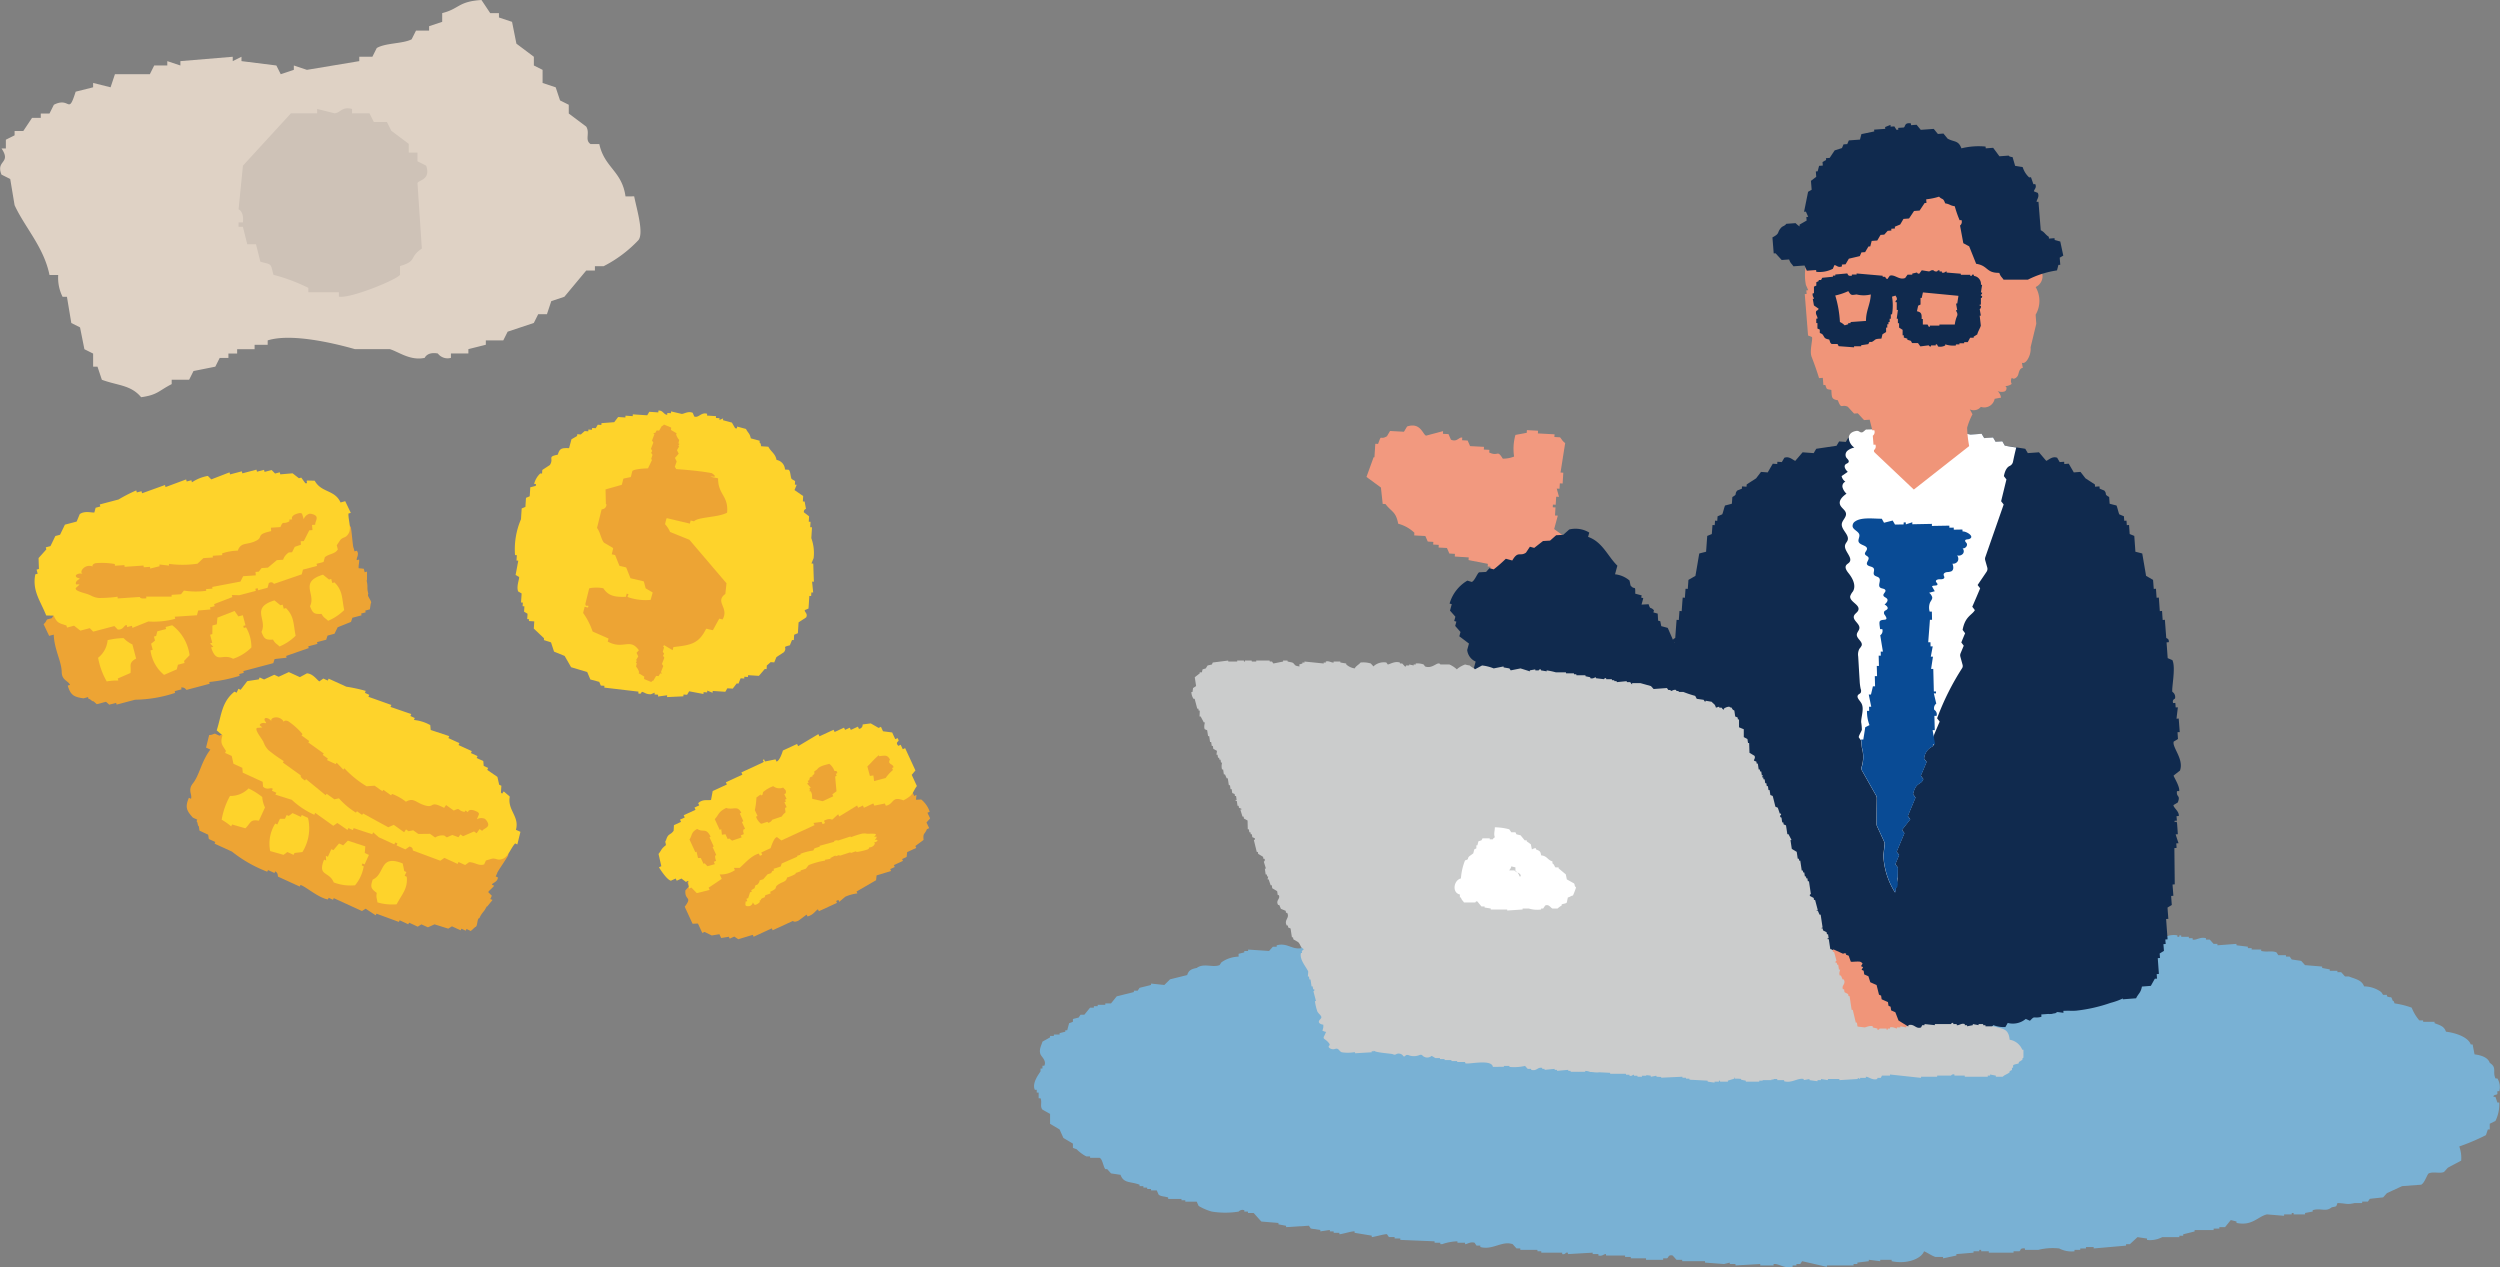
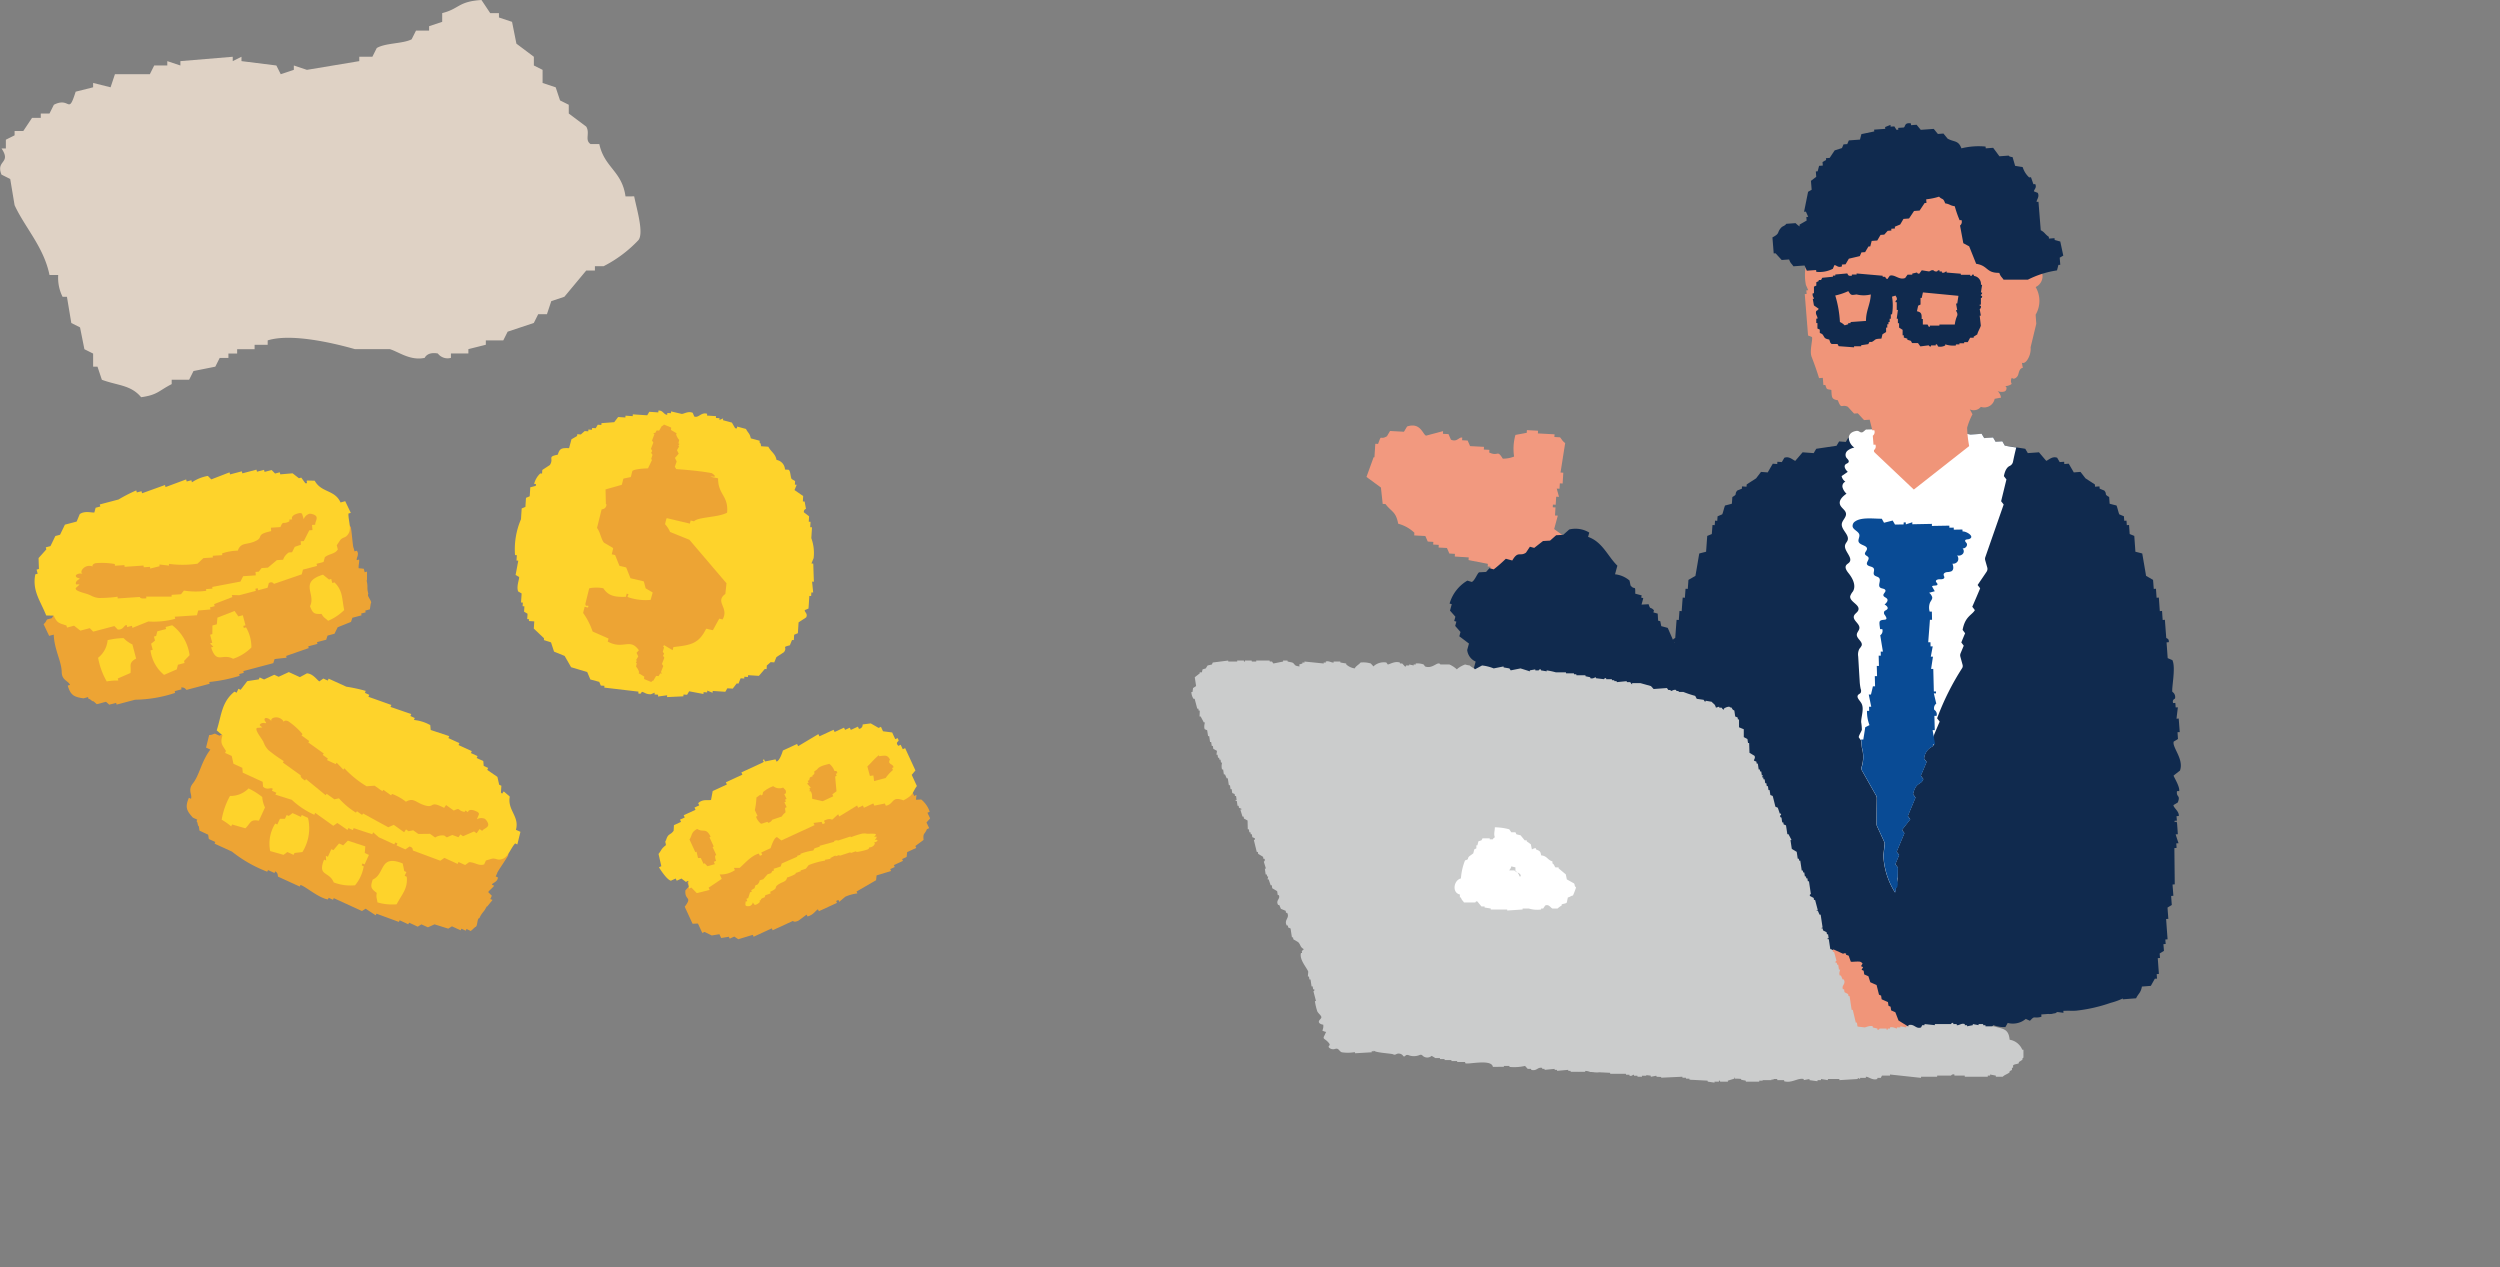
<svg xmlns="http://www.w3.org/2000/svg" width="186.234" height="94.405" viewBox="0 0 186.234 94.405">
  <rect x="0" y="0" width="186.234" height="94.405" fill="#808080" stroke="none" />
  <g id="illust" transform="translate(-1024.766 -2085)">
    <g id="グループ_45857" data-name="グループ 45857" transform="translate(1024.766 2085)">
      <path id="パス_92790" data-name="パス 92790" d="M1941.279,590.073c-.263-1.9-1.57-2.137-1.951-3.9h-.65c-.459-.292-.023-.813-.325-1.3l-1.3-.975v-.651l-.65-.325q-.163-.487-.325-.976l-.976-.325v-.976l-.65-.325v-.65l-1.3-.976q-.162-.813-.325-1.625l-.976-.325v-.326h-.65l-.651-.975c-1.747.107-1.636.653-2.926.975v.651l-.976.325v.325h-.975l-.325.651c-.656.338-1.946.261-2.6.65l-.325.65h-.976v.325l-3.9.65-.975-.325v.325l-.976.325-.325-.65-2.6-.325v-.325l-.65.325v-.325l-3.9.325v.325l-.975-.325v.325h-.976l-.325.65h-2.6l-.325.975-1.3-.325v.325l-1.3.326c-.573,1.807-.39.343-1.625.975l-.325.651h-.65v.325h-.65l-.65.976h-.65v.325l-.65.325v.651h-.325c.764,1.13-.445.857,0,1.951l.65.325q.162.975.325,1.952c.774,1.677,2.178,3.119,2.6,5.2h.65a3.156,3.156,0,0,0,.325,1.626h.325l.325,1.951.65.326.325,1.626.65.325v.976h.325l.325.975c1.2.445,2.156.377,2.926,1.3,1.236-.173,1.3-.479,2.276-.975v-.326h1.3l.325-.65,1.626-.325.325-.651h.65v-.325h.65v-.325h1.3v-.326h.975V600.8c1.861-.59,5.339.32,6.5.651h2.6c.648.192,1.519.884,2.6.649,0,0,.179-.472.976-.325a.91.91,0,0,0,.975.325v-.325h1.3v-.325l1.3-.326V600.8h1.3l.325-.65,1.951-.651.325-.65h.651q.162-.488.325-.976l.975-.325,1.625-1.951H1939v-.325h.65a9.491,9.491,0,0,0,2.6-1.951c.4-.544-.131-2.282-.325-3.252Z" transform="translate(-1894.683 -575.442)" fill="#dfd2c5" fill-rule="evenodd" />
-       <path id="パス_92791" data-name="パス 92791" d="M1950.237,609.5h.325q.163.65.325,1.3h.65l.325,1.3c.884.248.74.077.975.976a13.669,13.669,0,0,1,2.6.975v.325h2.276v.325c.8.178,4.329-1.262,4.552-1.625v-.651c1.319-.382.65-.659,1.626-1.3l-.325-4.877c.09-.247,1.005-.23.65-1.3l-.65-.326v-.65h-.65v-.65l-1.3-.976-.325-.65h-.975l-.325-.65h-1.3v-.325c-.77-.2-.848.292-1.3.325l-1.3-.325v.325h-1.951l-3.576,3.9-.325,3.251s.412.148.325.975h-.325Z" transform="translate(-1932.467 -592.606)" fill="#cec2b7" fill-rule="evenodd" />
      <path id="パス_92792" data-name="パス 92792" d="M2069.785,758.181l-.065-.141-.338.156-.429-.486-.845.39-.13-.282-.741.171-.065-.141-.676.312-.3-.2c-.429.043-.619.5-.78.531l-.3-.2-1.014.468-.3-.2-1.924.717.065.141-1.521.7-.065-.141c-.608.129-.709.552-1.118.687l-.065-.141-.169.078.065.141c-.939.636-2.3,1.1-2.846,1.827l-.351,1.017c-.329.362-.866.351-1.117.687l-.247.8-.168.078.13.282-.273.3c-.073.79.553.429-.051,1.221l.585,1.268.4-.015.325.7.169-.078.533.266.572-.093.13.282.572-.093.065.141.338-.156.3.2,1.079-.327.065.141,1.352-.624.065.141,1.521-.7s.04.148.4-.015l.611-.453.065.141c.47-.126.608-.462.78-.531l.065.141,1.352-.624-.065-.141.169-.078.065.141.442-.375a3.01,3.01,0,0,1,.91-.25l-.065-.141,1.456-.843c.013-.12.026-.24.039-.36l1.079-.327-.065-.141.338-.156-.065-.141.676-.312-.065-.141.338-.156c.013-.12.026-.24.039-.36l.676-.312-.065-.141.611-.453c-.053-.547.073-.366.247-.8l.169-.078-.2-.423.273-.3-.2-.423.169-.078a2.029,2.029,0,0,0-.625-.909l-.4.015.039-.36-.168.078-.13-.282Z" transform="translate(-2003.14 -699.408)" fill="#eda434" fill-rule="evenodd" />
      <path id="パス_92793" data-name="パス 92793" d="M2049.334,755.469l.077.166.353-.163.33.251.176-.081.053.58.177-.081.406.417.957-.24-.076-.166.98-.654-.154-.332a1.881,1.881,0,0,0,1.134-.322l-.077-.166.429,0c.289-.238.865-.93,1.432-1.065l.076.166.176-.081-.076-.166.7-.325c.007-.009.222-.775.474-.824l.33.251,2.466-1.139-.076-.166.605-.078.077.166.176-.081-.077-.166c.393-.229.606-.078.606-.078l.451-.41.077.166,1.333-.817.077.166.353-.163.077.166.7-.325.077.166.781-.159.077.166c.634-.122.406-.745,1.31-.4.783-.413.644-.582,1-1.068l-.384-.831.276-.329-.767-1.662-.176.081-.154-.332-.176.081c-.245-.263.019-.305.023-.413l-.077-.166-.176.081-.23-.5-.682-.088-.153-.332-.177.081-.582-.336-.605.078a.3.3,0,0,1-.275.329l-.077-.166-.528.244-.077-.166-.352.162-.077-.166-.7.325-.077-.166-1.057.488-.077-.166-1.508.9-.077-.166-1.057.488s-.219.765-.474.824l-.077-.166-.781.159-.077-.166c-.234.142.133.1-.1.248l-1.585.732.077.166-1.233.569.077.166-1.057.488q-.062.331-.123.661c-.232.06-.609-.089-.958.24l.077.166-.353.163.077.166-.881.407.077.166-.352.162.077.166-.528.244-.023.414c-.243.349-.4.182-.551.658-.11.28-.076.033-.023.414-.38.3-.307.354-.551.658l.207.912-.176.082c.2.327.623.939.89,1Z" transform="translate(-1999 -690.026)" fill="#fed32b" fill-rule="evenodd" />
      <path id="パス_92794" data-name="パス 92794" d="M2056.1,770.652l.2.43.086-.04.205.218.555-.152-.079-.172.172-.079a.736.736,0,0,1-.072-.384l.086-.04-.278-.6.086-.04-.318-.688.086-.04c-.346-.71-.536-.285-1-.582-.474.254-.356.466-.575.787l.437.946.086-.04q.056.235.113.47Z" transform="translate(-2003.892 -706.734)" fill="#eda434" fill-rule="evenodd" />
      <path id="パス_92795" data-name="パス 92795" d="M2098.035,753.014a3.223,3.223,0,0,1,.545-.6l-.067-.145.113-.052c-.031-.29-.483-.2-.269-.582-.192-.357-.353-.3-.8-.248l-.033-.073c-.363.3-.535.543-.85.834q.095.353.189.707l.26-.032c.018.139.036.277.054.416Z" transform="translate(-2032.062 -695.055)" fill="#eda434" fill-rule="evenodd" />
      <path id="パス_92796" data-name="パス 92796" d="M2083.8,756.107l.792-.366-.067-.145.306-.23-.1-1.1.113-.052-.067-.146.113-.052c-.011-.206-.115-.143-.214-.166a1.119,1.119,0,0,0-.382-.529c-.3.091-.732.16-.905.418-.424.3-.094.1-.238.375l-.113.052.034.073-.227.1-.046.2-.113.052.067.146-.114.052.281.311-.113.052.067.146-.113.052.147.02c.147.227.079.365.122.561Z" transform="translate(-2022.518 -696.422)" fill="#eda434" fill-rule="evenodd" />
-       <path id="パス_92797" data-name="パス 92797" d="M2061.939,765.547l.168.363.113-.052.214.166.713-.241-.067-.146.226-.1c-.046-.182-.064-.2-.021-.343l.113-.052-.235-.509.113-.052-.269-.582.113-.052c-.3-.6-.61-.168-1.128-.361-.63.321-.523.5-.85.834l.369.8.113-.052q.028.208.055.416Z" transform="translate(-2007.897 -703.401)" fill="#eda434" fill-rule="evenodd" />
      <path id="パス_92798" data-name="パス 92798" d="M2071.426,761.181l.034.073a.425.425,0,0,0,.306-.23l.712-.241a1.07,1.07,0,0,1,.272-.3c.019-.13-.038-.185-.021-.343l.113-.052-.168-.364.113-.052-.067-.145.113-.052-.168-.363.114-.052c.037-.28-.047-.243-.2-.436a.726.726,0,0,1-.734-.1,2.372,2.372,0,0,0-.758.439l-.046.2-.113.052-.033-.073-.306.229a5.246,5.246,0,0,1-.117.936l.2.436-.113.052a1.115,1.115,0,0,0,.381.529C2071.127,761.284,2071.189,761.234,2071.426,761.181Z" transform="translate(-2014.241 -699.958)" fill="#eda434" fill-rule="evenodd" />
      <path id="パス_92799" data-name="パス 92799" d="M2077.292,769.558a1.074,1.074,0,0,0-.357.007,7.469,7.469,0,0,0-.8.262l-.022-.058-.941.309s-.018-.079-.291.03l.022.058-1.1.3.022.058-.4.132-.09.16a4.186,4.186,0,0,0-.963.251l.022.058-.269.089.022.058-1.165.514-.068.218-.538.177.044.116-.134.044-.09.16-.269.088-.314.364-.269.089a.52.52,0,0,1-.18.32l-.134.044-.068.218-.247.146.044.116-.135.044q-.067.218-.136.436l-.134.044.066.174-.135.044c.05.13-.147.366.263.332a.3.3,0,0,0,.087-.019.211.211,0,0,0,.059-.038.328.328,0,0,0,.138-.219l.107.149a.07.07,0,0,0,.069.032.3.3,0,0,0,.1-.031c.2-.1.3-.209.221-.285a1.043,1.043,0,0,1,.122-.043l-.022-.058c.265-.214.266-.018.337-.306l.4-.133-.044-.116c.656-.3.267-.291.562-.51.37-.276.634-.2.7-.555a2.777,2.777,0,0,0,.65-.279l-.022-.058.4-.133-.022-.058.4-.133.2-.262a5.665,5.665,0,0,1,1.232-.34l-.022-.058.426-.075-.022-.058.381-.191.022.058.269-.089.022.058.807-.265.022.058.4-.133.022.058a4.033,4.033,0,0,0,.832-.193c.094-.046.148-.121.094-.151a.46.46,0,0,0,.27-.066.378.378,0,0,0,.151-.154c.034-.065.036-.133-.049-.155a.383.383,0,0,0,.256-.1c.044-.054-.005-.1-.1-.093-.027,0-.061.007-.071,0s.012-.03.031-.046c.085-.072.111-.15.064-.2l-.149.042a1.611,1.611,0,0,1,.116-.156c.085-.143-.462-.077-.642-.091Z" transform="translate(-2012.753 -707.458)" fill="#fed32b" fill-rule="evenodd" />
      <path id="パス_92800" data-name="パス 92800" d="M1928.739,701.17c-.023-.087-.046-.175-.069-.262l-.378-.04c-.035-.131.068-.515.033-.646l-.172.045c-.068-.134.214-.427,0-.7l-.171.045-.069-.262c-.057.015-.166-1.586-.224-1.571-.5-.6.24.69-.912.749l-.275-.348c-.364.012-.143.057-.378-.04a2.269,2.269,0,0,0-1.1.711l.035.131c-.5.465-.922.547-1.165,1.149l-.686.182-.035-.131-.172.045.035.131-.343.091.069.262c-.363.011-.143.057-.378-.04a1.754,1.754,0,0,0-.652.313l.034.131-1.2.318.035.131c-.218.191-.282.43-.788.489-.011-.044-.023-.087-.035-.131l-.687.181c-.064.038.02.267-.274.353-.325.094-.514-.208-.927-.035l.035.131-.687.182.035.131c-.208.082-.356-.159-.721.05l-.1.307c-.2.095-.617-.2-1.1.01l.035.131a.555.555,0,0,1-.549,0c-.37.055-.308.222-.308.222l-1.2.318-.035-.131-2.4.635-.035-.131c-.247.017.011.034-.137.177l-.171.045-.035-.131-.515.136-.241-.217-.515.136-.241-.217-.515.136-.241-.217-.343.091-.447-.3c-.6-.1-.377.26-.962-.166l-.686.181-.376.661-.343.091c-.092.084-.089.209-.274.353l.415.872.343-.091c.04,1.129.579,1.97.593,2.789.011.625.5.649.62.958l-.172.045c.214.737.481.851,1.17.953l.343-.091.035.131c.115-.03.261.211.375.18l.241.217.687-.181.241.216.515-.136.035.131,1.372-.363a9.853,9.853,0,0,0,2.987-.509l-.034-.131.515-.136-.035-.131c.286-.043.358.17.413.171l1.716-.454-.035-.131a11.441,11.441,0,0,0,2.266-.459l-.035-.131.344-.091c-.012-.044-.023-.087-.035-.131l2.231-.59q.051-.153.1-.307l.893-.1c-.012-.044-.023-.088-.035-.131l1.682-.585c-.012-.044-.023-.088-.035-.131l.687-.182-.035-.131.686-.181.1-.307.515-.136.239-.484.995-.4.1-.308.686-.182-.035-.131.343-.091-.035-.131.343-.091.067-.439c.149-.133-.328-.575-.179-.708-.139-.524,0-.521-.142-1.045-.057.015.1.064.041.079q0-.351,0-.7Z" transform="translate(-1901.572 -658.54)" fill="#eda434" fill-rule="evenodd" />
      <path id="パス_92801" data-name="パス 92801" d="M1925.538,687.267c-.43-.963-1.422-.71-1.927-1.622l-.565-.015c-.1.05.107.257-.134.2l-.3-.414-.175.046-.472-.368-.915.078c-.014-.051-.027-.1-.041-.153l-.35.092-.256-.261-.525.139-.04-.153-.525.138-.041-.153-1.05.278-.04-.153-.875.231-.041-.154-1.359.524-.256-.26a3.115,3.115,0,0,0-1.184.477l-.041-.153-.35.092-.041-.154-1.534.57-.041-.154-1.709.616-.04-.154-.35.092-.041-.153a11.807,11.807,0,0,0-1.319.677l-1.4.37.041.153-.35.093-.094.353c-.2.026-.728-.148-1.09.124l-.228.552-.875.231-.363.752-.35.093-.363.752-.35.092.041.154-.578.645q.013.407.027.813l-.175.046.081.306-.175.046c-.246,1.22.376,1.966.811,3.065l.566.014c.246.593.449.56.943.735l.041.153.525-.139.471.367.7-.185.256.26,1.575-.416.256.26c.424.032.448-.33.659-.338l.041.153.35-.092.041.153,1.184-.477a6.064,6.064,0,0,0,2.006-.2l-.04-.154,1.656-.11q.046-.177.094-.353l.916-.078-.041-.154.35-.092-.041-.154,1.359-.523-.041-.153.565.014,1.225-.324-.04-.153.175-.046.04.153.7-.185.094-.353c.273-.152.354.064.39.061l2.059-.708.094-.353,1.05-.278-.041-.154.525-.138.094-.353c.326-.267.777-.234.969-.584l-.081-.307.269-.4c.236-.25.4-.107.619-.492.222-.359-.043-1.024-.015-1.472l.175-.046-.418-.873Z" transform="translate(-1900.169 -649.835)" fill="#fed32b" fill-rule="evenodd" />
      <path id="パス_92802" data-name="パス 92802" d="M1917.526,725.512a5.558,5.558,0,0,0,.642,1.76,4.679,4.679,0,0,1,.863-.067l-.04-.15.948-.411c.072-.56-.18-.738.42-1.076l-.278-1.052a2.1,2.1,0,0,1-.653-.47,5.46,5.46,0,0,0-1.192.154A1.879,1.879,0,0,1,1917.526,725.512Z" transform="translate(-1910.219 -676.511)" fill="#fed32b" fill-rule="evenodd" />
      <path id="パス_92803" data-name="パス 92803" d="M1930.9,721.331l-.659.174-.085.344-.164.044c.026.1.053.2.079.3l-.29.237.119.451-.165.044a2.829,2.829,0,0,0,1.01,1.823l.948-.411.085-.344.494-.131-.04-.15.414-.431a3.344,3.344,0,0,0-1.294-2.231l-.494.131Z" transform="translate(-1918.524 -674.474)" fill="#fed32b" fill-rule="evenodd" />
      <path id="パス_92804" data-name="パス 92804" d="M1945.328,721.279a3.475,3.475,0,0,0,1.362-.843,2.934,2.934,0,0,0-.4-1.5l-.165.044-.04-.15.165-.043-.2-.752-.33.087-.284-.407-1.277.5q-.023.247-.045.495l-.329.087q0,.322-.006.645l-.165.044.159.6-.164.043.244.257-.165.043C1944.11,721.719,1944.512,720.832,1945.328,721.279Z" transform="translate(-1927.962 -672.203)" fill="#fed32b" fill-rule="evenodd" />
-       <path id="パス_92805" data-name="パス 92805" d="M1956.928,715.626l-.448-.364c-1.81.562-.5,1.425-.965,2.345.2.532.3.606.857.577.2.338.261.285.488.514a3.821,3.821,0,0,0,1.2-.8c-.179-.882-.094-1.437-.721-2.061l-.165.044-.079-.3Z" transform="translate(-1936.037 -670.538)" fill="#fed32b" fill-rule="evenodd" />
      <path id="パス_92806" data-name="パス 92806" d="M1968.238,709.638l-.449-.364c-1.81.563-.5,1.425-.965,2.346.2.532.3.606.857.577.2.338.261.285.488.514a3.819,3.819,0,0,0,1.2-.8c-.179-.882-.094-1.437-.721-2.061l-.165.044-.08-.3Z" transform="translate(-1943.729 -666.465)" fill="#fed32b" fill-rule="evenodd" />
      <path id="パス_92807" data-name="パス 92807" d="M1913.459,701.078a1.535,1.535,0,0,0,.579.179,10.084,10.084,0,0,0,1.4-.094l.011.128,1.649-.111s-.006.167.482.1l-.01-.128,1.9,0-.011-.128.707-.047.215-.272a5.624,5.624,0,0,0,1.66.017c0-.043-.007-.085-.01-.128l.471-.031c0-.043-.007-.085-.01-.128l2.1-.4.2-.4.943-.063q-.011-.128-.021-.256l.236-.016.215-.271.471-.031.665-.559.471-.031a1.008,1.008,0,0,1,.429-.544l.236-.016.2-.4.461-.16q-.01-.128-.021-.256l.236-.016.408-.8.235-.016c-.01-.128-.021-.256-.031-.384l.236-.016c-.023-.288.4-.653-.279-.806a.394.394,0,0,0-.149-.01.323.323,0,0,0-.111.044.622.622,0,0,0-.316.364l-.108-.356a.127.127,0,0,0-.1-.1.4.4,0,0,0-.171.01c-.368.084-.574.255-.48.451a1.489,1.489,0,0,1-.216.019l.011.128c-.519.285-.435-.108-.675.431l-.707.047.021.256c-1.189.251-.556.439-1.126.718-.715.352-1.11.064-1.361.734a3.832,3.832,0,0,0-1.168.207l.01.128-.707.047c0,.043.007.085.011.128l-.707.047-.44.415a7.612,7.612,0,0,1-2.131.014l.011.128-.717-.081c0,.043.007.085.011.128l-.7.175c0-.043-.007-.085-.011-.128l-.471.031c0-.043-.007-.085-.011-.128l-1.413.095-.011-.128-.707.047-.011-.128a5.465,5.465,0,0,0-1.423-.064c-.173.042-.291.161-.218.25a.656.656,0,0,0-.773.211c-.082.112-.116.247.011.337a.53.53,0,0,0-.456.062c-.094.084-.035.2.119.239.045.011.1.019.113.045s-.033.053-.07.075c-.169.1-.243.241-.19.364l.258,0c-.053.09-.183.163-.255.25-.2.24.711.4.994.528Z" transform="translate(-1906.68 -656.711)" fill="#eda434" fill-rule="evenodd" />
      <path id="パス_92808" data-name="パス 92808" d="M1960.778,758.411l.113-.247-.267-.271c.057-.123.38-.355.436-.478l-.161-.074c.032-.147.436-.194.443-.543l-.161-.074.113-.247c-.054-.025.878-1.331.824-1.356-.005-.777-.253.685-1.18,0q0-.222.008-.444c-.288-.222-.147-.046-.266-.271a2.269,2.269,0,0,0-1.3-.147l-.056.123c-.685.039-1.06-.163-1.63.149l-.646-.3.056-.123-.162-.074-.057.123-.323-.148-.113.247c-.288-.222-.147-.046-.266-.271a1.755,1.755,0,0,0-.7-.172l-.056.123-1.13-.517-.056.123c-.29.009-.491.153-.92-.123l.056-.123-.646-.3c-.074-.011-.154.219-.436.1-.311-.134-.265-.487-.694-.616l-.056.123-.646-.3-.056.124c-.213-.069-.175-.349-.589-.419l-.274.173c-.217-.055-.348-.548-.856-.69l-.057.123a.555.555,0,0,1-.427-.345c-.321-.192-.379-.024-.379-.024l-1.13-.517.056-.124-2.26-1.034.057-.123c-.2-.144-.013.033-.218.049l-.161-.074.056-.123-.484-.222c-.016-.107-.032-.213-.048-.32l-.484-.222c-.016-.107-.032-.214-.048-.32l-.484-.222c-.016-.107-.032-.214-.049-.32l-.323-.148-.154-.518c-.4-.46-.457-.038-.637-.74l-.646-.3-.71.272-.323-.148c-.124.006-.2.106-.436.1l-.233.937.323.148c-.686.9-.8,1.89-1.312,2.532-.388.49-.027.818-.128,1.134l-.161-.074c-.3.705-.168.962.3,1.479l.323.148-.056.123c.107.049.068.328.175.377q.024.16.049.321l.646.3c.016.107.033.214.049.321l.484.222-.056.123,1.292.591a9.84,9.84,0,0,0,2.631,1.5l.057-.123.484.221.057-.123c.248.148.169.359.21.394l1.614.739.057-.123c.4.129,1.332.963,2.042,1.083l.056-.123.323.148.056-.123,2.1.96.274-.173.75.493.057-.123,1.67.615.057-.123.646.3.056-.123.646.3.274-.172.484.221.492-.222,1.025.32.274-.173.646.3.056-.123.323.147.056-.123.323.148.33-.3c.2-.008.112-.652.311-.66.226-.493.328-.4.554-.9-.054-.025.035.112-.018.087l.444-.543Z" transform="translate(-1924.254 -691.437)" fill="#eda434" fill-rule="evenodd" />
      <path id="パス_92809" data-name="パス 92809" d="M1967.456,743.714c.278-1.017-.648-1.452-.459-2.476l-.428-.37c-.109-.025-.081.266-.231.069.011-.169.022-.339.033-.508l-.164-.075c-.044-.194-.087-.389-.131-.583l-.757-.521.066-.144-.329-.151-.032-.364-.494-.226.066-.144-.494-.226.066-.144-.988-.452.066-.144-.823-.376.066-.144-1.382-.458c-.011-.121-.022-.243-.033-.364a3.115,3.115,0,0,0-1.218-.383l.066-.144-.329-.151.066-.144-1.547-.534.066-.144-1.712-.609.066-.144-.329-.151.066-.144a11.7,11.7,0,0,0-1.449-.314l-1.316-.6-.066.144-.329-.151-.3.213c-.173-.108-.469-.576-.922-.6l-.527.282-.823-.376-.757.35-.329-.151-.758.351-.329-.151-.066.144-.856.131-.495.646-.165-.075-.132.288-.165-.075c-.965.787-.957,1.758-1.319,2.883l.428.37c-.187.615-.008.717.262,1.166l-.066.144.494.226.131.583.658.3.033.364,1.481.678c.011.121.022.242.032.363.308.293.556.028.725.157l-.066.144.329.151-.066.144,1.218.383a6.069,6.069,0,0,0,1.678,1.117l.066-.144,1.349.966.3-.213.757.521.066-.144.329.151.066-.144,1.382.458.066-.144.428.37,1.152.527.066-.144.164.075-.066.144.658.3.3-.213c.307.056.233.274.263.295l2.041.76.3-.213.987.452.066-.144.493.226.3-.213c.421,0,.749.313,1.119.163l.132-.288.461-.138c.341-.043.378.171.79.013.4-.136.617-.818.923-1.147l.165.076.231-.94Z" transform="translate(-1929.022 -681.897)" fill="#fed32b" fill-rule="evenodd" />
      <path id="パス_92810" data-name="パス 92810" d="M1946.927,759.607a5.557,5.557,0,0,0-.621,1.767,4.652,4.652,0,0,1,.709.5l.065-.142.993.284c.411-.387.33-.685,1.008-.565l.453-.989a2.112,2.112,0,0,1-.206-.778,5.473,5.473,0,0,0-1.019-.637A1.878,1.878,0,0,1,1946.927,759.607Z" transform="translate(-1929.793 -700.314)" fill="#fed32b" fill-rule="evenodd" />
      <path id="パス_92811" data-name="パス 92811" d="M1959.8,765.083l-.619-.283-.284.212-.155-.071-.13.283h-.374l-.194.424-.155-.071a2.831,2.831,0,0,0-.376,2.05l.994.284.284-.212.464.213.065-.141.594-.07a3.344,3.344,0,0,0,.416-2.545l-.464-.213Z" transform="translate(-1937.386 -704.229)" fill="#fed32b" fill-rule="evenodd" />
      <path id="パス_92812" data-name="パス 92812" d="M1970.548,774.331a3.48,3.48,0,0,0,1.588.214,2.935,2.935,0,0,0,.647-1.414l-.155-.071.065-.141.155.071.323-.707-.31-.142q.02-.248.039-.495l-1.3-.426-.349.353-.31-.142-.414.495-.155-.071-.258.565-.155-.071c.009.118.017.236.025.353l-.155-.071C1969.328,773.9,1970.2,773.469,1970.548,774.331Z" transform="translate(-1945.688 -708.597)" fill="#fed32b" fill-rule="evenodd" />
      <path id="パス_92813" data-name="パス 92813" d="M1983.611,776.7q-.057-.283-.115-.566c-1.756-.715-1.289.786-2.235,1.2-.18.541-.154.658.3.99-.061.386.021.386.051.707a3.814,3.814,0,0,0,1.433.142c.422-.795.839-1.17.751-2.05l-.155-.071.13-.282Z" transform="translate(-1953.496 -711.81)" fill="#fed32b" fill-rule="evenodd" />
      <path id="パス_92814" data-name="パス 92814" d="M1954.949,744.458a1.532,1.532,0,0,0,.333.506,10.091,10.091,0,0,0,1.14.814l-.073.106,1.344.962s-.111.125.311.38l.073-.106,1.464,1.2.073-.106.576.412.338-.074a5.624,5.624,0,0,0,1.271,1.067l.073-.105.384.274.073-.106,1.875,1.025.411-.179.768.55.146-.211.192.137.338-.073.384.275.869-.01.384.274a1.008,1.008,0,0,1,.677-.147l.192.137.411-.179.458.169.146-.211.192.138.823-.358.192.137.219-.317.193.138c.164-.238.72-.254.3-.8a.4.4,0,0,0-.108-.1.322.322,0,0,0-.114-.036.62.62,0,0,0-.475.081l.142-.344a.127.127,0,0,0-.011-.14.388.388,0,0,0-.138-.1c-.338-.168-.606-.168-.657.044a1.423,1.423,0,0,1-.178-.123l-.073.106c-.581-.109-.267-.36-.8-.1l-.576-.412-.146.211c-1.078-.56-.708-.014-1.326-.159-.776-.182-.9-.655-1.518-.3a3.825,3.825,0,0,0-1.034-.581l-.073.106-.576-.412-.073.106-.576-.412-.6.042a7.6,7.6,0,0,1-1.656-1.342l-.073.106-.5-.518-.073.106-.65-.306.073-.106-.384-.275.073-.106-1.152-.824.073-.106-.576-.412.073-.106a5.459,5.459,0,0,0-1.059-.953c-.16-.077-.327-.06-.327.055a.656.656,0,0,0-.732-.327c-.135.035-.247.117-.205.267a.53.53,0,0,0-.392-.241c-.125.005-.155.133-.059.26.027.036.066.079.058.107s-.059.02-.1.013c-.193-.031-.341.031-.378.161l.2.161a2.747,2.747,0,0,1-.356.03c-.306.059.293.764.432,1.039C1954.914,744.386,1954.932,744.423,1954.949,744.458Z" transform="translate(-1935.281 -689.082)" fill="#eda434" fill-rule="evenodd" />
      <g id="グループ_45854" data-name="グループ 45854" transform="translate(38.324 30.581)">
        <path id="パス_92815" data-name="パス 92815" d="M2019.913,690.527l.234.554.663.178.117.277.269.017-.009.134,2.543.3c0,.045-.006.089-.009.134.255.075.193-.084.277-.117.189.031.282.19.663.178l.277-.117c0,.045-.006.089-.009.134l.269.018-.009.134.68-.091c0,.045-.006.09-.009.134l1.217-.056.009-.134.269.018.152-.26,1.066.2.009-.135.269.018.009-.134.394.16.009-.134.94.061.152-.26.4.026.294-.385.135.009.16-.394.269.017.009-.134.269.018.009-.135.805.052.438-.511.135.009q.008-.134.017-.269l.286-.251.268.018.161-.394.563-.368c.29-.407-.215-.348.438-.511l.161-.394.134.009q.013-.2.026-.4l.277-.117.052-.806.563-.368c.153-.283-.135-.389-.1-.546l.278-.117q.03-.469.061-.94l.134.009c.006-.09.012-.179.018-.269l.134.009q-.041-.407-.082-.814l.134.009q-.023-.676-.046-1.351l-.135-.009q.081-.2.16-.394a3.257,3.257,0,0,0-.172-1.494l.052-.806-.134-.009c.009-.134.017-.269.026-.4l-.135-.009q.014-.2.026-.4l-.385-.295a.217.217,0,0,1,.152-.26l-.1-.546-.134-.009c.009-.134.018-.268.026-.4l-.646-.446.161-.394-.134-.009q.008-.134.018-.269l-.26-.152c-.094-.174-.07-.577-.225-.689l-.269-.017a.76.76,0,0,0-.628-.715c-.1-.492-.413-.592-.611-.984l-.537-.035c-.063-.273.026-.115-.117-.277,0-.045.006-.09.009-.134l-.663-.178c-.076-.386-.215-.4-.359-.7l-.663-.178c0,.045-.006.089-.009.134l-.135-.009-.242-.42-.663-.178.009-.134-.277.117.009-.134-.269-.018.009-.134-.672-.043.009-.135c-.457-.134-.622.328-.958.208l-.117-.278c-.327-.149-.646.081-.814.082l-.8-.187c0,.045-.006.09-.009.134l-.269-.017-.009.134c-.256,0-.314-.349-.654-.312,0,.045-.006.09-.009.135l-.672-.044-.152.26-1.074-.07-.009.134-.537-.035c0,.045-.006.09-.009.134l-.537-.035-.295.385-.948.073-.009.134-.268-.018-.152.26-.269-.018c0,.045-.006.09-.009.134l-.268-.018c0,.045-.006.089-.009.134l-.268-.017-.286.251-.269-.018-.009.134-.42.242q-.089.331-.178.663c-.569-.024-.7.021-.841.485-.83.167-.257.253-.59.771l-.563.368q-.009.134-.018.268l-.134-.009a1.592,1.592,0,0,0-.455.779l.135.009-.009.134-.412.108q-.022.336-.044.671l-.277.117c-.014.224-.029.448-.043.672l-.278.117-.052.805a5.656,5.656,0,0,0-.443,2.668l.134.009q-.013.2-.026.4l.134.009-.2,1.065.26.152c.036.13-.217.7-.07,1.074l.26.152q-.022.335-.044.671l.134.009c-.005.09-.011.179-.017.269l.134.009q-.013.2-.026.4l.26.152q-.013.2-.026.4l.135.009-.009.134.4.026c-.011.179-.023.358-.035.537l.762.724c0,.045-.006.09-.009.134l.529.169q.113.344.225.689l.789.321.484.841Z" transform="translate(-2014.494 -671.046)" fill="#fed32b" fill-rule="evenodd" />
      </g>
      <path id="パス_92816" data-name="パス 92816" d="M2034.772,698.21c1.379.17,1.027-.458,1.67-.571a.057.057,0,0,1,.04.007l.671.394c.019-.077.038-.154.057-.23,1.229-.154,1.858-.2,2.424-1.335a.054.054,0,0,1,.06-.029l.416.1a.054.054,0,0,0,.06-.027l.456-.826.249.058c.508-.883-.606-1.3.206-1.9.034-.313.051-.48.085-.794l-2.755-3.232a.053.053,0,0,0-.021-.015l-1.408-.569a.052.052,0,0,1-.022-.014,1.94,1.94,0,0,0-.349-.547.052.052,0,0,1-.017-.052l.093-.376a.054.054,0,0,1,.065-.04l1.687.4.057-.23.22.052a.058.058,0,0,0,.051-.013c.352-.31,1.748-.266,2.416-.609a.059.059,0,0,0,.031-.045c.1-1.248-.675-1.294-.675-2.527a3.923,3.923,0,0,0-.4-.08c-.5-.256.318.137.128-.154a1.8,1.8,0,0,0-.191-.15c-1.186-.255-5.3-.576-5.906-.179a.055.055,0,0,0-.023.034l-.1.4a.054.054,0,0,1-.042.04l-.487.1a.054.054,0,0,0-.042.04l-.1.4a.053.053,0,0,1-.038.039l-1.182.334c.013.577.012.505.024,1.083h0a.056.056,0,0,1,.043.057.347.347,0,0,1-.332.339.051.051,0,0,0-.035.038l-.33,1.333a.05.05,0,0,0,.009.043c.23.3.293.826.5,1.068a.054.054,0,0,0,.016.013l.644.379a.054.054,0,0,1,.025.059l-.1.421.249.058.315.781a.054.054,0,0,0,.038.032l.443.1a.054.054,0,0,1,.038.033l.3.754a.054.054,0,0,0,.038.032l.935.219a.054.054,0,0,1,.04.039l.121.465a.053.053,0,0,0,.025.033l.506.3-.153.551a4.074,4.074,0,0,1-1.594-.172c-.342-.114.164-.223-.191-.288-.019.077-.038.153-.057.23-.739.023-1.275-.023-1.669-.617a.055.055,0,0,0-.038-.024,2.742,2.742,0,0,0-.987,0,.056.056,0,0,0-.048.041l-.276,1.113c-.006.336.318-.023.192.288l-.248-.058-.108.434a.051.051,0,0,0,.009.045,5.29,5.29,0,0,1,.686,1.342.049.049,0,0,0,.029.032l1.163.511-.057.23c1.221.664,1.685-.4,2.413.789A.058.058,0,0,0,2034.772,698.21Z" transform="translate(-1987.047 -649.606)" fill="#eda434" fill-rule="evenodd" />
      <g id="グループ_45855" data-name="グループ 45855" transform="translate(47.933 31.626)">
        <path id="パス_92817" data-name="パス 92817" d="M2044.692,679.7l-.141-.083c.074-.233-.022-.25-.016-.3l.334-.565-.071-.042.167-.283-.071-.042.083-.141-.2-.308.083-.141-.071-.042.389-.818-.071-.042.1-.324-.1-.154.084-.141-.1-.154.18-.465-.1-.154.18-.466-.071-.042.042-.071.071.042.125-.212.183.013.208-.353s.039.035.154-.1l.536.222c0,.061-.009.122-.013.183l.424.251-.042.07a1.05,1.05,0,0,0,.228.421l-.055.254.071.042-.083.141.07.042-.167.282.129.266-.28.311.128.266-.138.4.1.154-.167.282.1.154-.472.96.228.421-.167.282.1.154Z" transform="translate(-2044.534 -674.312)" fill="#eda434" fill-rule="evenodd" />
      </g>
      <g id="グループ_45856" data-name="グループ 45856" transform="translate(47.368 45.248)">
        <path id="パス_92818" data-name="パス 92818" d="M2045.29,717.068l.141.083c-.073.233.022.25.016.3l-.334.565.071.042-.167.282.071.042-.084.141.2.308-.083.141.07.042-.389.819.071.042-.1.324.1.154-.083.141.1.154-.18.465.1.154-.18.465.07.042-.042.071-.071-.042-.125.212-.183-.013-.209.353s-.039-.035-.154.1l-.536-.222c0-.061.009-.122.013-.183l-.424-.251.042-.07a1.045,1.045,0,0,0-.228-.421l.055-.254-.071-.042.083-.141-.07-.042.167-.282-.128-.266.28-.311-.128-.266.138-.4-.1-.154.167-.283-.1-.154.472-.96-.228-.421.167-.282-.1-.154Z" transform="translate(-2042.769 -716.898)" fill="#eda434" fill-rule="evenodd" />
      </g>
    </g>
    <g id="グループ_45860" data-name="グループ 45860" transform="translate(1101.789 2094.182)">
      <path id="パス_92819" data-name="パス 92819" d="M1244.867,73.427l-.207-.011q.053.811.106,1.622l-.207-.011a1.944,1.944,0,0,0-.271,1c-.244.16-.031-.028-.22.191-1.591-.027-3.026.083-3.253-1.186a1.378,1.378,0,0,1-1-.66l-.207-.011q.026-.4.05-.806l-.207-.011.012-.2-1.438-.279.013-.2L1237,72.8l.012-.2-.415-.023-.182-.414-.622-.033.012-.2-.414-.022.012-.2-.415-.023-.182-.414-.829-.044.013-.2a2.784,2.784,0,0,0-1.205-.671c-.178-.93-.485-.858-.948-1.466l-.207-.011q-.066-.61-.132-1.22c-.359-.263-.719-.525-1.076-.789l.53-1.463.063,0q.032-.5.064-1.007l.207.011c.293-.808.094-.235.66-.571l.232-.392,1.036.056c.078-.13.156-.261.233-.391,1.006-.334,1.161.589,1.413.682l1.269-.336-.012.2.415.022.182.414c.454.205.589-.208.842-.157l-.012.2.414.022.182.415,1.036.055-.013.2.415.022-.012.2c.719.328.565-.256,1.011.458a2.255,2.255,0,0,0,.842-.157,3.821,3.821,0,0,1,.1-1.612l.841-.157.013-.2.829.045c0,.067-.009.134-.013.2l1.244.067-.013.2.414.023c.078.051.181.3.39.425q-.174,1.1-.347,2.2l.207.011c-.017.269-.033.537-.05.806l-.207-.011c-.009.134-.017.268-.025.4l-.208-.011c.057.205.113.41.169.615l-.208-.011c-.013.2-.025.4-.038.6l-.207-.011-.013.2.207.011q-.019.3-.038.6l.208.011-.271,1,.6.437.118,1.421-.207-.011Q1244.892,73.024,1244.867,73.427Z" transform="translate(-1205.651 -40.524)" fill="#f2997f" fill-rule="evenodd" />
-       <path id="パス_92820" data-name="パス 92820" d="M1292.978,140.945l1.418-.106c.271-.135.444-.789.568-.844.335-.15.846.032,1.135-.105l.284-.317.993-.527a2.478,2.478,0,0,0-.142-1.055,15.8,15.8,0,0,0,1.986-.844c.048-.141.095-.281.142-.422h.142V136.3l.426-.211a2.852,2.852,0,0,0,.284-1.371h-.142l-.141-.422h-.142c-.041-.164.231-.135.284-.211v-.211h.142a1.218,1.218,0,0,0-.142-.95h-.141c-.238-.51.13-.806-.426-1.16-.131-.39-.594-.564-1.135-.633l-.142-.739h-.141c-.176-.529-1.085-.86-1.845-.95-.139-.4-.4-.465-.851-.633v-.105h-.851V128.6h-.284a3.317,3.317,0,0,1-.568-.95,6.64,6.64,0,0,0-1.277-.317c-.085-.211.02-.091-.142-.211-.156-.419-.049-.136-.425-.317V126.7h-.284l-.142-.211a2.194,2.194,0,0,0-1.277-.422c-.167-.474-.626-.539-1.135-.739h-.284l-.284-.317h-.284v-.105h-.568V124.8l-.567-.106v-.105l-1.277-.106-.284-.317-.709-.106c-.048-.07-.1-.14-.142-.211h-.284v-.106h-.568l-.141-.211c-.334-.143-.689,0-1.135-.106v-.105h-.71v-.106h-.284v-.106l-.851-.105V122.9l-1.418.106V122.9h-.284l-.284-.317h-.284v-.106c-.442-.122-.688.162-.993.106v-.106h-.284v-.105h-.568v-.106h-.142v.106h-.142v-.106c-.722-.139-1.127.33-1.561.211l-.141-.211h-.284v-.106l-.993.106-.142-.211h-.283v-.106l-1.419-.106v.106l-1.418-.211v-.106l-.426.106a2.828,2.828,0,0,0-1.418-.211v.106h-.284c-.089.033-.074.256-.283.211-.048-.07-.1-.14-.142-.211h-.284v-.106h-.284v-.105h-1.135v-.106h-.425v-.106h-.142v.106h-.284v.106h-.284v.105a6.672,6.672,0,0,1-1.56-.317v-.105l-1.561-.106v.106l-.426.105v-.105l-.425-.106V120.9a3.079,3.079,0,0,0-1.419.211l-.142.211h-.425v.106c-.286-.177-.479-.531-.851-.633-.625-.173-.955.294-1.418.211V120.9h-.284v-.105l-1.277.105a5.25,5.25,0,0,1-1.419-.211,2.537,2.537,0,0,0-.851.106v-.106a3.225,3.225,0,0,1-1.418.211v-.105l-.568-.106v-.106l-1.135.106v-.106H1249v-.105c-.37-.013-.688.334-1.277.211v-.106h-.993v-.105h-.993v-.106h-.142v.106h-.425v.105l-.426.106v-.106h-.425v-.105l-2.98-.106v.106l-.993-.106v.106h-.284v.105c-.425.07-.646-.31-1.135-.211v.106h-.426l-.141.211c-.4.106-.792-.275-1.135-.211v.105l-.568.106v.106c-.442.116-.885-.147-1.135-.106v.106l-.851.105V121c-.113.005-.515-.2-.851-.106V121h-.284l-.142.211h-.284v.106l-.426.106v.105l-.425-.105v-.106h-.425v-.106l-1.277.106v.106h-.284v.105a8.641,8.641,0,0,0-1.7-.105v.105h-.284l-.425.422-1.7-.106v.106h-.568v-.106h-.567v.106l-.709.106v.105c-.2.035-.547-.159-.993-.105v.105l-.851-.211v.106l-.568.105-.284.317c-.271.064-.651-.3-1.135-.211v.106l-1.277.105v.106a1.834,1.834,0,0,1-.71.317l-.142-.317a.9.9,0,0,1-.568-.211,3.134,3.134,0,0,0-1.418.317v.105h-.284v.106c-.264.042-.8-.269-.993-.317h-.709v-.106h-.142v.106l-.709.106v.105l-.142-.105-1.277.105-.142.211c-.308.131-.58.017-.993.105v.106c-.715.137-1.051-.429-1.844-.211v.105h-.284l-.284.317-1.561-.105v.105h-.284v.106l-.425.106v.211a2.321,2.321,0,0,0-1.277.422l-.142.211c-.553.2-1.17-.176-1.7.211-.433.079-.609.2-.709.528l-1.277.317-.425.422-.993-.105v.105l-.851.211-.142.211h-.284v.106l-1.277.317-.426.527h-.425v.106h-.568v.105h-.284v.106h-.283l-.426.527h-.284l-.142.211-.426.105v.211l-.283.105c-.048.176-.095.352-.142.528h-.142v.105l-.426.106v.106h-.426v.105h-.284v.106l-.567.317c-.057.238-.288.6-.142.95.078.189.456.466.284.844h-.142v.211h-.142v.211c-.157.245-.65.886-.425,1.372h.142v.211h.142v.422h.142c.128.306-.063.6.142.844l.567.317v.739l.709.422.284.633.709.422v.317l.284.106a2.768,2.768,0,0,0,.71.527h.284v.106h.709c.223.1.276.671.425.844h.142l.283.317.709.106c.232.658.747.477,1.419.738v.106h.284v.106h.284v.105h.284v.106h.425l.142.317c.166.143.454.123.71.211v.106h.993V142h.284v.105h.851l.142.317a4.017,4.017,0,0,0,.993.422,6.313,6.313,0,0,0,1.986,0,.393.393,0,0,1,.425-.105v.105H1207v.106h.426l.568.633,1.277.106v.105l.568.106V144l1.7-.105.141.211.71.106v.105l.709-.105v.105h.284v.106h.425v.106c.141.015.938-.241,1.135-.211v.106l1.278.211v.106c.114.013.986-.247,1.135-.211l.142.211h.425v.106h.425v.105l2.554.106v.106h.425v.105h.142a3.649,3.649,0,0,1,1.135-.211v.106h.568v.105c.151.016.386-.208.709-.105l.142.211h.284v.106c.921.257,1.619-.49,2.412-.211l.284.317h.284v.105h1.277v.106h.284v.105h1.56v.106a.248.248,0,0,0,.284-.106h.142v.106l1.844-.106v.106h.426v.106c.332.07.383-.122.568-.106v.106h1.419v.105h.425v.106h1.135v.106h1.277v-.106h.284c.136-.054.077-.292.425-.211l.284.317h.425v.106h1.7v.105l1.419.106.425-.106v.106h.426v.105l1.845-.105v.105h.993v-.105h.142c.294.026.758.347,1.277.211v-.106h.284v-.105h.283l.142-.211,1.844.422v-.106h1.986v-.105h.284v-.106l.851-.105v-.106l.852.106v-.106h.851v.106c1.168.25,2.223-.2,2.412-.739.265.107.584.344.851.422h.567v.106l.993-.211v-.106l1.277-.106V145.8h.426v-.106h.142v.106h.568v.105h1.844V145.8h.426c.146-.052,0-.259.425-.211v.105h.993a4.43,4.43,0,0,1,1.561-.105,1.969,1.969,0,0,0,1.135.211v-.106H1269v-.105h.425v-.106H1270v.106l2.412-.211v-.106h.283l.568-.527.709.106v.105a1.955,1.955,0,0,0,1.135-.211h1.277v-.106h.283v-.105l.851-.211v-.105h1.419v-.106h.425V144h.425l.425-.527.426.106v.106c1.165.257,1.6-.483,2.27-.634l1.277.106v-.106h.568v-.105h.141v.105h.852v-.105l.568-.106v-.105c.653-.179.948.162,1.418-.211.386-.081.323-.025.425-.317.7.021.676.139,1.277,0H1290v-.106h.425l.142-.211.994-.106.284-.317Z" transform="translate(-1191.057 -61.769)" fill="#79b1d4" fill-rule="evenodd" />
      <g id="グループ_45858" data-name="グループ 45858" transform="translate(30.97 30.202)">
        <path id="パス_92821" data-name="パス 92821" d="M1241.917,79.222c.221-.1.388-.6.539-.717l.526-.03.248-.278.321.087a10.538,10.538,0,0,0,.9-.79l.482.13c.433-.756.578-.27,1.021-.587l.291-.439.321.087.656-.513.526-.03.452-.4.525-.03.452-.4a1.983,1.983,0,0,1,1.49.231l-.087.322c1.081.372,1.476,1.469,2.181,2.143l-.175.643a1.976,1.976,0,0,1,1.081.466c.025.121.05.243.074.365.319.4.361-.094.351.612l.483.131-.043.16.16.043-.13.482.525-.03c.154.461.1.137.4.452l-.043.16.322.087c.01.176.02.351.03.526l.161.043c.025.121.049.243.073.365l.483.13q.212.489.426.978c.545.654,1.02.393.981,1.473l.8.217.425.978c.2.215.514.069.6.335q-.044.16-.087.321l.482.131-.043.16c.535.3.386.793.765,1.089.284.223.865-.012,1.1.32.41.584-.5,3.088-.634,3.787a18.851,18.851,0,0,1-.505,2.162,18.965,18.965,0,0,1-3.481,5.727,2.868,2.868,0,0,1-1.578,1.271c-.17.028-1.654-.508-1.669-.454l.043-.16-1.125-.3.044-.161-.483-.13.043-.161-.482-.13.043-.16-.321-.087q-.038-.183-.074-.365l-.921-.422c-.012-.679.014-.221-.352-.612l.043-.161-.321-.087.043-.16-.322-.087c-.063-.189-.127-.379-.191-.569l-.322-.087.043-.161-.322-.087c-.024-.121-.049-.243-.073-.365l-.322-.087.043-.161-.161-.043c.043-.16.087-.322.131-.482-.329-.171-.428-.226-.556-.5-.4-.241-.355-.137-.351-.613l-.6-.335.087-.322-.161-.043c-.284-.555-.7-.437-.7-1.225-.432-.242-.487-.317-.469-.817-.76-.459-.265-.656-.586-1.021l-.482-.13.043-.161a1.373,1.373,0,0,0-.556-.5c0-.486-.162-.539-.265-.935l-.322-.087a3.228,3.228,0,0,0-.894-1.794l.174-.643c-.729-.3-.639-.709-1.068-1.152l.13-.482a1.063,1.063,0,0,1-.629-.861l.13-.482-.717-.539.087-.322-.395-.452.087-.322-.161-.043.088-.322-.4-.452.13-.482-.161-.043a2.916,2.916,0,0,1,1.326-1.711Z" transform="translate(-1240.27 -75.254)" fill="#102a4e" fill-rule="evenodd" />
      </g>
      <path id="パス_92822" data-name="パス 92822" d="M1303.921,88.826c-.159.126-.318.248-.473.374-.018.066.464.782.417,1.152-.056,0-.112.009-.168.009-.066.482.29.267.06.843-.1.065-.21.126-.318.192-.033.177.44.468.393.814l-.168.014c.009.113.018.225.028.337-.056,0-.112,0-.169.009-.023.239.117-.075.178.159.023.276.042.557.061.838l-.164.014c.071.22.14.44.216.656l-.169.014c.009.112.019.225.023.337l-.164.014.028,2.7-.164.014c.019.281.042.562.061.838l-.164.014c.014.225.028.449.047.674-.108.061-.211.126-.319.192.019.281.042.557.061.838l-.164.014c.033.5.071,1.006.108,1.512-.056.005-.112.009-.164.009,0,.113.014.225.023.337l-.169.014c.015.169.028.337.038.505-.108.061-.211.126-.318.192.009.113.019.225.023.332l-.164.014c.028.393.056.786.084,1.175l-.164.014c.01.113.015.225.024.337-.056,0-.112,0-.164.009-.1.178-.2.356-.295.529-.22.019-.44.033-.665.052-.089.482-.258.505-.435.875-.328.023-.66.051-.988.075l-.014-.169-.164.014c-.272.075-.543.15-.814.23-.066-.108-.126-.215-.192-.323,0,0-.993.239-1.311.267-.042.169-.084.342-.127.515-.22.07-.435.145-.651.215l-.014-.169c-.276.023-.552.042-.824.065,0,.056,0,.113.009.164l-.328.028c0,.056.005.112.01.169-.281-.038-.557-.075-.838-.108l.014.169c-.276.018-.552.042-.829.06.005.056.01.113.01.169-.613.225-1.657-.267-1.84-.2-.047.117-.094.234-.14.346l-4.311.155c0,.056,0,.112.009.169-.716.051-1.432.108-2.148.159l-.014-.169c-.042.009-.079.023-.121.033l-.015.211c-.14-.033-.281-.07-.421-.1-.14.033-.281.07-.421.1l-.009-.211c-.042-.009-.084-.023-.126-.033-.005.056-.009.112-.015.169-.715-.052-1.432-.108-2.148-.159l.014-.169-4.311-.155c-.047-.112-.094-.229-.141-.346-.187-.065-1.231.426-1.844.2,0-.056.009-.113.009-.169-.272-.019-.548-.042-.824-.06.005-.057.009-.113.009-.169-.276.033-.557.07-.838.108l.014-.169-.332-.028c0-.051.01-.108.014-.164-.276-.023-.552-.042-.828-.065-.005.056-.01.112-.01.169-.22-.07-.435-.145-.651-.215-.042-.174-.089-.347-.131-.515-.313-.028-1.311-.267-1.311-.267-.06.108-.127.216-.187.323-.272-.08-.543-.155-.814-.23l-.169-.014c0,.056-.005.112-.01.169-.332-.024-.66-.052-.992-.075-.173-.37-.346-.393-.436-.875-.219-.019-.44-.033-.66-.052-.1-.173-.2-.351-.294-.529-.056,0-.112,0-.169-.009l.028-.337-.169-.014c.028-.389.056-.782.084-1.175l-.164-.014c.009-.108.018-.22.023-.332-.1-.065-.211-.131-.318-.192.014-.168.023-.337.038-.505l-.164-.014c.005-.113.014-.225.023-.337-.056,0-.112,0-.168-.009.037-.505.075-1.011.112-1.512l-.168-.014c.023-.281.042-.558.061-.838-.1-.065-.211-.131-.318-.192.019-.225.033-.449.052-.674l-.169-.014c.023-.276.042-.557.061-.838l-.164-.014.028-2.7-.164-.014c.01-.112.014-.225.023-.337l-.164-.014c.07-.216.14-.435.21-.656l-.164-.014c.019-.281.042-.562.061-.838.061-.234.2.079.177-.159-.056-.005-.112-.005-.164-.009,0-.113.014-.225.023-.337l-.164-.014c-.052-.347.426-.637.388-.814l-.318-.192c-.23-.576.126-.361.06-.843-.056,0-.112-.005-.164-.009-.052-.37.431-1.086.417-1.152-.159-.126-.318-.248-.473-.374-.314-.856.6-1.736.487-2.158l-.319-.192c.015-.168.024-.337.038-.505-.056,0-.113-.009-.169-.009.028-.337.052-.674.075-1.011l.164.014c-.033-.286-.07-.571-.1-.852.056.005.112.009.164.009.009-.112.019-.22.023-.332.057,0,.113,0,.169.009.089-.272-.14-.314-.14-.347a.452.452,0,0,1,.2-.491c.065-.29-.267-1.825,0-2.364.113-.047.23-.1.342-.145.028-.393.057-.782.084-1.175l-.164-.014c-.033-.29.173-.271.187-.323.033-.449.065-.894.1-1.344l.164.014c.019-.225.033-.449.052-.674l.164.014c.023-.337.047-.674.075-1.011l.164.014c.014-.225.032-.449.047-.67.056,0,.112.005.169.009.014-.225.032-.449.047-.67.173-.1.346-.2.52-.3.1-.557.191-1.114.285-1.666.173-.047.342-.089.51-.131q.043-.59.084-1.179l.342-.14c.019-.225.033-.45.052-.675l.164.014c.009-.113.019-.225.023-.337l.169.014c0-.113.014-.225.023-.337.113-.047.23-.1.342-.145.056-.089.15-.533.215-.66.169-.042.337-.084.506-.132.014-.168.023-.332.037-.5.422-.234.117-.192.365-.483l.347-.14c0-.056,0-.112.01-.168.112.009.22.014.332.023l.014-.169c.229-.15.463-.3.7-.454l.365-.478c.164.009.332.023.5.037.127-.22.252-.435.379-.651l.332.028c.005-.056.005-.112.009-.169.113.005.22.014.332.023.061-.108.127-.215.188-.323.37-.14.641.178.814.23.182-.211.365-.426.547-.637.276.023.553.042.825.061.065-.108.126-.215.191-.323l1.512-.225c.065-.108.126-.216.192-.323.164.014.328.023.5.037.061-.108.126-.215.188-.323a.084.084,0,0,1,.033,0c.21.009.417.028.627.042.066-.108.126-.215.191-.323.276.023.552.042.824.061a6.545,6.545,0,0,1,.922-.145l-.014-.267-.005-.113a.112.112,0,0,0,.038,0c.093,0,.2-.014.29-.023l.014.169c.323-.07.173-.206.66-.047l.014.169c.393.089.435-.234.651-.22,0,.057,0,.113.01.169.164-.009.332-.023.5-.037l-.014-.169c.234-.019-.052.136.178.159.033-.005.066-.005.1-.009,0-.019.014-.038.018-.056l.356.028.356-.028c.009.018.014.037.023.056.033,0,.061,0,.094.009.234-.023-.056-.178.178-.159l-.014.169c.169.014.333.028.5.037l.014-.169c.211-.014.257.309.651.22,0-.056,0-.113.009-.169.487-.159.342-.023.66.047l.014-.169.332.028-.023.379a6.52,6.52,0,0,1,.922.145c.276-.019.552-.038.829-.061.061.108.126.215.187.323.22-.014.44-.033.66-.047.066.108.127.215.192.323.164-.014.328-.023.5-.037.061.107.127.215.188.323l.862.126c.219.032.435.065.65.1.066.108.127.215.192.323.276-.019.553-.038.829-.061.178.211.361.426.543.637.173-.052.444-.37.814-.23.061.108.127.215.187.323.113-.009.225-.018.332-.023l.014.169.327-.028c.126.216.253.431.379.651.169-.014.332-.028.5-.037.122.159.248.318.37.478.23.15.463.3.7.454.005.056.01.112.01.169.113-.009.22-.014.332-.023l.014.168c.112.047.225.094.342.14.252.291-.057.249.365.483.014.168.023.332.037.5.168.047.337.089.51.132.065.126.155.571.211.66.117.047.229.1.346.145,0,.113.014.225.023.337l.164-.014c.01.113.018.225.023.337l.169-.014c.014.225.033.45.047.675l.342.14q.042.59.084,1.179c.173.042.342.084.51.131.093.553.191,1.109.285,1.666.174.1.347.2.52.3.019.22.033.445.052.67.052,0,.107-.009.164-.009.014.22.033.445.047.67l.168-.014q.035.506.071,1.011l.168-.014c.015.225.028.449.047.674l.164-.014c.033.449.066.894.1,1.344.015.052.22.033.192.323l-.168.014c.028.393.056.782.084,1.175.117.047.23.1.347.145.271.539-.065,2.074,0,2.364a.452.452,0,0,1,.2.491c0,.033-.234.075-.14.347.052-.005.108-.009.164-.009.01.112.015.22.024.332.056,0,.112,0,.164-.009-.033.281-.07.566-.1.852l.164-.014c.023.337.051.675.075,1.011-.057,0-.113.005-.164.009.009.169.023.337.033.505-.1.066-.21.126-.318.192C1303.321,87.09,1304.23,87.97,1303.921,88.826Z" transform="translate(-1218.55 -40.606)" fill="#102a4e" fill-rule="evenodd" />
      <path id="パス_92823" data-name="パス 92823" d="M1299.589,64.763c-.108.406-.192.817-.247,1.076a.438.438,0,0,1-.253.3c-.144.069-.328.256-.422.753.061.084.128.167.189.248-.13.539-.264,1.081-.395,1.623.061.081.128.161.189.245-.456,1.311-.914,2.615-1.367,3.921a.39.39,0,0,0-.011.217l.161.57a.38.38,0,0,1-.059.306c-.22.328-.442.653-.664.981.061.086.128.164.189.25-.192.458-.389.917-.587,1.37.067.084.128.164.192.253-.212.378-.726.451-.912,1.47.061.084.125.164.186.253q-.146.338-.283.684c.058.077.125.164.181.242l-.239.573a.388.388,0,0,0-.014.239l.164.6a.324.324,0,0,1-.022.247,19.225,19.225,0,0,0-1.874,3.749c.067.081.128.164.192.245-.15.344-.294.687-.439,1.036l-.016.042c-.042.1-.086.2-.129.3.028.039.056.072.084.109s.069.094.1.136c-.008.025-.016.047-.025.067a.5.5,0,0,1-.083.128.273.273,0,0,1-.028.031,1.081,1.081,0,0,0-.626.909c.058.078.125.161.186.242-.145.348-.286.69-.436,1.031.067.083.128.164.191.247-.172.481-.548.164-.767,1.128a2.777,2.777,0,0,1,.184.253c-.189.453-.384.912-.575,1.376.061.078.125.159.186.242-.212.264-.412.52-.623.787.061.081.128.164.186.244-.192.464-.386.918-.578,1.381.058.084.125.164.186.242-.094.231-.186.459-.286.69.062.077.128.164.189.242-.006.32-.006.534-.014.731l0,0a5.461,5.461,0,0,1-.136.881c-.014.078-.033.164-.055.259a5.6,5.6,0,0,1-.87-2.71c0-.033,0-.056,0-.084l.089-.8a.436.436,0,0,0-.031-.186c-.177-.39-.355-.778-.534-1.162a.382.382,0,0,1-.03-.153q0-.976.014-1.94a.407.407,0,0,0-.047-.181c-.35-.617-.7-1.24-1.048-1.854a.382.382,0,0,1-.045-.261,2.492,2.492,0,0,0,.031-1.451c-.02-.133-.033-.3-.045-.525-.006-.008-.014-.016-.02-.025-.055-.076-.111-.147-.161-.223s.211-.478.225-.567a3.672,3.672,0,0,0-.053-.573c0-.444.259-1.042-.006-1.445-.12-.192-.364-.406-.22-.581.053-.064.145-.089.192-.159a.355.355,0,0,0,0-.286,3.613,3.613,0,0,1-.078-.626c-.039-.6-.072-1.2-.108-1.792a.913.913,0,0,1,.089-.573,1.117,1.117,0,0,0,.17-.247c.089-.295-.386-.506-.362-.814.009-.17.172-.295.192-.464.047-.347-.506-.581-.408-.917.053-.178.281-.267.333-.451.125-.4-.67-.609-.609-1.028a1.082,1.082,0,0,1,.2-.347c.264-.434-.014-.987-.337-1.381-.13-.167-.281-.392-.167-.57.058-.094.167-.136.237-.219.311-.37-.473-.882-.3-1.334.042-.109.125-.189.17-.3.163-.422-.49-.792-.428-1.242.039-.269.342-.481.311-.756s-.361-.414-.444-.675c-.109-.323.2-.612.481-.809a1.039,1.039,0,0,1-.289-.45.368.368,0,0,1,.206-.445.673.673,0,0,1-.281-.417c.153-.1.308-.211.459-.317-.161-.147-.325-.4-.17-.553.07-.069.2-.083.234-.177.053-.131-.111-.233-.186-.351a.408.408,0,0,1,.111-.5,1.153,1.153,0,0,1,.5-.225.942.942,0,0,1-.414-.748c.019-.22.163-.412.519-.486.281-.061.272.153.5.092.069-.023.239-.2.267-.2.426-.014.848-.023,1.267-.036h.055l-.022-.12c.094,0,.2-.014.289-.022l.014.169c.325-.072.176-.206.662-.047.005.056.008.111.014.167.391.089.436-.233.65-.22,0,.056.006.114.008.17.164-.009.333-.025.5-.039-.006-.055-.011-.111-.014-.167.234-.02-.053.136.178.159.033-.006.064-.006.1-.009.006-.02.014-.038.02-.058l.355.03.356-.03c.008.02.014.038.022.058.033,0,.061,0,.094.009.233-.023-.055-.178.178-.159-.006.055-.008.111-.014.167.169.014.331.03.495.039.005-.056.011-.114.016-.17.209-.014.256.309.651.22a1.667,1.667,0,0,1,.008-.167c.486-.159.342-.025.659.047l.014-.169c.114.008.222.02.333.028l-.022.378a6.632,6.632,0,0,1,.919.147c.278-.02.553-.039.829-.061.061.108.128.214.189.322.22-.014.439-.033.659-.047.067.108.128.216.192.322.164-.014.328-.022.5-.036.061.108.125.214.186.322C1299.02,64.677,1299.3,64.719,1299.589,64.763Z" transform="translate(-1226.413 -40.606)" fill="#fff" fill-rule="evenodd" />
      <path id="パス_92824" data-name="パス 92824" d="M1296.638,75.558c-.1.042-.261.009-.3.1-.033.072.05.139.1.206.114.167-.078.42-.3.392a.3.3,0,0,1,.03.4.416.416,0,0,1-.436.122.4.4,0,0,1,.058.417.391.391,0,0,1-.4.2c.069.2.117.462-.086.57a1,1,0,0,1-.325.059c-.111.016-.233.069-.247.167s.072.169.047.252c-.033.109-.2.12-.334.115s-.3.044-.291.155c.011.089.138.15.116.236-.039.131-.317.031-.406.139.07.122.137.242.206.361-.139.039-.278.076-.42.114a.677.677,0,0,1,.228.323c.033.159-.125.3-.176.444a1.02,1.02,0,0,0-.011.637l.162,0,.014.609-.159,0c-.039.559-.086,1.117-.125,1.676l.167,0,.006.306.161,0c-.047.253-.094.508-.142.765l.161,0c-.047.3-.092.612-.139.915l.162,0,.042,1.676.161,0,0,.147-.161,0c.061.256.12.509.181.759a.426.426,0,0,0-.15.464.392.392,0,0,1,.172.45l-.162,0,.028,1.064-.162,0c.028.15.053.3.081.452l.108.612h-.075l-.086,0,0,.125a.262.262,0,0,1-.028.031,1.082,1.082,0,0,0-.626.909c.059.078.125.161.186.242-.145.348-.286.69-.436,1.031.067.083.128.164.191.247-.172.481-.547.164-.767,1.128a2.827,2.827,0,0,1,.184.253c-.189.453-.384.912-.575,1.376.061.078.125.159.186.242-.212.264-.412.52-.623.787.061.081.128.164.186.244-.192.464-.386.918-.578,1.381.058.084.125.164.186.242-.094.231-.186.459-.286.69l.189.242c-.006.32-.006.534-.014.731l0,0c-.1.231.07.433-.033.664.058.067-.162.156-.1.217-.014.078-.033.164-.055.259a5.6,5.6,0,0,1-.87-2.71c0-.033,0-.056,0-.084l.089-.8a.435.435,0,0,0-.031-.186c-.177-.39-.356-.778-.534-1.162a.382.382,0,0,1-.03-.153c0-.651.008-1.3.014-1.94a.407.407,0,0,0-.047-.181c-.35-.617-.7-1.24-1.048-1.854a.381.381,0,0,1-.045-.261,2.491,2.491,0,0,0,.031-1.451c-.02-.133-.033-.3-.045-.525-.006-.008-.014-.016-.02-.025l0-.076.161,0c.045-.3.1-.612.142-.912.106-.055.212-.108.317-.161a2.822,2.822,0,0,1-.186-1.059l.161,0-.008-.308.164,0c-.064-.306-.125-.605-.186-.911l.164,0c.05-.2.1-.406.145-.611l.161,0-.019-.761.167,0-.02-.756.161,0-.02-.765.159,0-.006-.306.164,0c-.07-.4-.134-.812-.2-1.215a.4.4,0,0,0,.153-.456l-.164,0c-.006-.123-.092-.5-.017-.592.178-.22.731.064.37-.464a.236.236,0,0,1-.042-.264c.056-.078.184-.1.233-.181.081-.123-.075-.259-.211-.337.139-.111.289-.281.189-.422-.072-.1-.25-.133-.275-.25-.031-.138.2-.258.147-.391s-.259-.106-.373-.186c-.233-.167.089-.545-.108-.742-.094-.092-.272-.1-.353-.206-.108-.145.061-.359-.045-.506s-.411-.12-.487-.281.19-.361.1-.528c-.053-.094-.211-.131-.25-.231-.05-.136.142-.256.147-.4.011-.256-.492-.264-.612-.5-.089-.169.078-.367.042-.551-.05-.25-.439-.356-.5-.6a.392.392,0,0,1,.189-.395c.473-.334,1.4-.192,1.982-.2.055.1.111.2.167.3.22-.056.43-.108.642-.164.061.1.12.2.175.3l.645-.011,0-.147.158-.006.006.15c.164-.056.322-.1.481-.159l0,.15,1.459-.028,0,.153,1.3-.022,0,.153.325-.006s.006.15.006.153.584-.011.645-.011c-.014.045.02.1.006.147C1296.393,74.958,1297.1,75.378,1296.638,75.558Z" transform="translate(-1226.965 -44.588)" fill="#094b95" fill-rule="evenodd" />
      <path id="パス_92825" data-name="パス 92825" d="M1299.846,41.14a.87.87,0,0,0,.108-.821,4.267,4.267,0,0,0-.535-1.095c-.1-.288.247-.764.044-1.217l-.14.01c-.007-.089-.014-.179-.021-.268l-.14.01q-.026-.335-.053-.67l-.14.01-.021-.268-.14.01q-.027-.335-.054-.67l-.291-.114c-.018-.223-.036-.447-.054-.67l-.442-.237c-.408-.521.03-.829-.916-.877-.106-.262.01-.117-.162-.258q-.085-.2-.172-.392l-.711-.083-.011-.134-.421.031-.161-.258a2,2,0,0,0-1-.2l-.129.144-.011-.134-.281.021-.01-.135-1.272-.042c-.253.016-1.111.216-1.111.216l-.162-.258-.712-.083-.011-.134-.819.33a2.857,2.857,0,0,0-1.283-.176c-.035.01-.032.175-.269.155l-.011-.134-.561.041.011.134-.841.062.011.134-.281.02c-.04.093-.079.186-.118.279l-.14.01-.011-.134a2.486,2.486,0,0,0-1.23.494.771.771,0,0,0-.647.722c-.845.049-.868.192-.917.876-.273.1-.122-.01-.27.154l-.14.011q.038.469.075.938l-.4.3q-.016.676-.033,1.351l-.14.01.032.4-.27.154q.027.336.053.671a3.554,3.554,0,0,0-.13,1.9l.172.392-.14.011.021.268-.14.01q.124,1.541.246,3.084l.291.114c.077.2-.2,1.03-.022,1.485s.408,1.1.549,1.578l.281-.021c.014.179.028.358.043.537l.14-.011c.136.357.057.3.453.372.035.556,0,.69.484.773.282.743.26.251.744.485l.463.506.281-.021.463.506.42-.031q.1.4.2.794l.14-.01a.34.34,0,0,1-.108.412c.018.224.036.447.053.671l.14-.01a.344.344,0,0,1-.108.412l.064.8c.057.182.118-.064.151.123-.041.077-.229.037-.119.279l.291.114c.059.141-.249.264-.1.546l.291.114.032.4.6.5.281-.021a.825.825,0,0,1,.452.372l2.814-.07-.011-.134.281-.021-.011-.134c.375-.164.69-.008.97-.206l.248-.423.41-.165c.03-.286.117-.272.118-.278l-.172-.392.28-.021.108-.412.14-.011-.151-.123q.044-.341.087-.681l.14-.01a8.742,8.742,0,0,1-.252-1.817,5.3,5.3,0,0,1,.4-1.005l-.2-.362a.688.688,0,0,0,.825-.186.787.787,0,0,0,1.026-.6l.474-.089a.839.839,0,0,0-.256-.493.718.718,0,0,0,.531.03c.162-.08.193-.36.017-.4a.774.774,0,0,0,.505-.159.438.438,0,0,1,.017-.461c.114.186.411-.021.468-.23s.118-.491.344-.5l-.072-.388c.134.072.291-.048.377-.169a1.5,1.5,0,0,0,.274-.983q.211-.873.422-1.746l-.049-.678a2.024,2.024,0,0,0,0-2.06A.864.864,0,0,0,1299.846,41.14Z" transform="translate(-1224.878 -29.231)" fill="#f09579" fill-rule="evenodd" />
      <path id="パス_92826" data-name="パス 92826" d="M1299.5,35.955l-.011-.133-.415.03-.011-.132c-.291-.189-.294-.334-.6-.49q-.085-1.06-.169-2.121l-.138.01c-.02-.154.237-.37.085-.673l-.287-.112c.014-.166.228-.259.1-.541l-.138.01q-.091-.26-.181-.52l-.138.01a1.715,1.715,0,0,1-.478-.765l-.564-.092-.191-.653c-.3-.033-.275-.11-.287-.113l-.692.051-.468-.632-.553.04-.011-.132a5.334,5.334,0,0,0-1.8.132c-.229-.617-.544-.451-1.031-.724l-.308-.378-.415.031-.308-.378-.968.07q-.155-.188-.308-.377l-.415.03-.011-.132c-.5-.081-.389.234-.532.305l-.415.03.011.133-.138.01-.159-.255-.277.02-.011-.133-.4.163.01.133-.829.06.01.133-.958.2-.106.408-.83.06-.117.276-.277.02-.117.275-.543.173-.373.56-.277.021.011.132-.266.153c.007.089.014.177.021.265l-.277.02-.106.408-.138.01.031.4-.394.3c.018.221.035.442.053.663l-.266.153-.3,1.488.138-.01.171.388-.138.01.021.265-.532.305.01.133a1.689,1.689,0,0,1-.3-.245l-.692.05c-.129.182-.267.152-.394.3-.327.371-.046.4-.639.713q.047.6.095,1.193l.138-.01.457.5.554-.04c.111.315.169.281.319.51l.829-.06.171.387.692-.05.011.133a2.166,2.166,0,0,0,1.234-.224l.117-.275c.176.007.267.22.564.092l-.01-.132.276-.02.245-.418.819-.193.117-.276.277-.02.245-.418.138-.01.106-.408.415-.03.245-.418.277-.02.255-.285.276-.021-.01-.132.276-.02-.011-.133.4-.163.245-.417.415-.031.372-.56.415-.031.373-.56.138-.01-.021-.266a4.915,4.915,0,0,0,.958-.2c.258.266.293.052.457.5.384.064.327.157.713.215a8.465,8.465,0,0,0,.361,1.04l.138-.01a.348.348,0,0,1-.106.408l.244,1.315.437.234q.259.648.52,1.3c.909.139.726.694,1.723.674.111.315.169.281.319.51h1.809a7.066,7.066,0,0,1,2.171-.692l.106-.408.138-.01c-.014-.177-.028-.354-.042-.53l.266-.153-.223-1.05Z" transform="translate(-1223.463 -27.261)" fill="#102a4e" fill-rule="evenodd" />
      <path id="パス_92827" data-name="パス 92827" d="M1297.219,64.98l-4.518,3.55-3.615-3.421-.645,1.42v3.1l8.326.129,1.42-3.292Z" transform="translate(-1227.156 -41.243)" fill="#fff" fill-rule="evenodd" />
      <path id="パス_92828" data-name="パス 92828" d="M1286.847,50.246l.529-.081.089-.164h.177c.328-.172.142-.227.707-.245.025-.053.071-.3.089-.329l.266-.164v-.329h.088c0-.082,0-.164,0-.247h.088v-.165h.088c0-.082,0-.164,0-.247h.088v-.329h.088a3.864,3.864,0,0,0,0-1.316l.265-.082c.041.112.123.139.088.329a.141.141,0,0,0-.089.164h.088q0,.288,0,.576h.088c-.03.219-.06.439-.09.658h.088c0,.11,0,.22,0,.329h.088v.329l.264.166,0,.411h.089v.165l.264.082v.082l.264.083.088.165h.441l.176.247.618-.08c.022,0,.028.11.176.082V50.26h.353v-.082h.088l.088.165a.758.758,0,0,0,.53-.081v-.082a1.857,1.857,0,0,0,.794.085v-.082h.264V50.1h.353v-.082h.265l.178-.329h.265v-.082l.265-.164c.056-.231.209-.452.267-.657l-.086-.741h.088l-.087-.494s.123-.037.089-.246h-.088v-.082h.088c0-.164,0-.329,0-.493,0,0,.111.018.089-.164h-.088v-.082a.144.144,0,0,0,.089-.164h-.088l.09-.576h-.088a.6.6,0,0,0-.527-.66v-.082c-.147-.07-.15.07-.176.081h-.089v-.082l-.706,0v-.082l-1.058-.086v-.082c-.117,0-.148.143-.353.081v-.082h-.176v-.082a.145.145,0,0,0-.177.081c-.213.029-.264-.082-.264-.082-.212-.042-.226.069-.353.081l-.529-.084-.178.246a.14.14,0,0,1-.176-.083l-.353.082v.082h-.352l-.177.246c-.443.186-.787-.3-1.147-.168l-.177.247c-.139-.032-.135-.147-.176-.165h-.176V45.07l-1.941-.17v.082h-.353v.082c-.339.065-.283-.14-.353-.166l-.883.08v.082h-.177v.082l-.794.08-.089.165h-.176v.082l-.177.082V45.8l-.176.082c0,.164,0,.329,0,.493h-.088c-.059.2.1.346.087.412h-.088l.087.494.352.247c-.028.1-.177.164-.177.164-.1.26.123.393.086.576h-.088v.329h.088V49l.176.082v.247l.176.083c.218.243.089.327.528.412.03.082.058.165.087.247l.088.082h.441l.088.164,1.146.086v-.082l.529,0Zm4.245-2.948.177-.082c0-.164,0-.329,0-.493h.088c.03-.137.06-.274.09-.411l2.646.254-.09.575h-.088l.087.493h-.089c0,.1.148.208.087.412a2.229,2.229,0,0,0-.179.657l-1.147,0v.082l-.705,0v.082h-.088c-.029-.055-.059-.11-.087-.165h-.353v-.411h-.089c.008-.386-.016-.5-.351-.576Q1291.047,47.5,1291.092,47.3Zm-5.034,1.22V48.6h-.177v.082l-.265.082a1.159,1.159,0,0,0-.353-.248,8.24,8.24,0,0,0-.347-1.974,4.488,4.488,0,0,0,.972-.327c.212.343.24.3.617.249a2.181,2.181,0,0,0,1.059,0c-.035.768-.359,1.179-.359,1.972Z" transform="translate(-1225.224 -33.711)" fill="#102a4e" fill-rule="evenodd" />
      <path id="パス_92829" data-name="パス 92829" d="M1284.157,129.266c.025-.145.05-.291.075-.435l-.069-.024.072-.206-.069-.024-.066-.254-.137-.048.024-.069-.113-.116.072-.206-.113-.116.048-.137-.069-.024-.021-.161-.182-.14.024-.069-.823-.287-.024.069-.137-.048-.024.069-.206-.072-.116.113-.206-.072-.024.069a.615.615,0,0,1-.432-.3l.024-.069-.388-.212.024-.069-.3-.026-.024.069-.319-.188-.024.069-.367-.051.024-.069-.137-.048.024-.069-.274-.1.024-.069c-.384-.276-1-.078-1.1-.153l-.155-.439-.206-.071.024-.069a.189.189,0,0,0-.23,0l-.731-.332-.024.069-.137-.048-.024.069-.274-.1-.024.069c-.137-.022-.279-.257-.525-.26l-.024.069-.23,0-.182-.14-.024.069-.206-.072-.209.158-.274-.1-.024.069-.274-.1-.024.069-.3-.027-.024.069-.275-.1-.116.113-.137-.048-.116.113-.137-.048-.209.158c-.2.026-.338-.133-.5-.1l-.116.113-.3-.026-.14.182a1.544,1.544,0,0,1-.782.035l-.048.137-.23,0-.024.069c-.073-.039-.088-.177-.25-.164l-.116.113-.3-.027-.024.069-.23,0-.116.113-.137-.048-.394.247c-.254.074-.384.011-.555.268l-.23,0-.024.069-.137-.048-.024.069-.137-.048-.116.113-.274-.1-.024.069-.137-.048-.116.114-.206-.072-.024.069-.137-.048-.024.069-.206-.072-.116.113-.137-.048-.209.158-.206-.072-.3.2-.137-.048-.3.2-.069-.024-.14.183c-.206.036-.4-.166-.573-.123l-.209.158-.068-.024-.049.137-.23,0c-.113.045-.06.166-.164.25l-.439.155-.191.549-.161.021c-.222.223-.218.679-.266.985a1.465,1.465,0,0,1,.68.7c.31.132.2.137.5.1l.137.048.209-.158.274.1.024-.069.137.048-.14.182-.161.021a2.228,2.228,0,0,0-.263.755,1.276,1.276,0,0,0,.3.257,1.6,1.6,0,0,0,.083.644l.985.266.024-.069.137.048.209-.158.459.006.116-.113.206.071.024-.069a1.922,1.922,0,0,1,.62-.014l.048-.137a1.018,1.018,0,0,0,.576-.107l.116-.113.206.072.024-.069.3.027.024-.069.137.048.024-.069.206.071.394-.247.137.048.117-.113.206.072a1.062,1.062,0,0,0,.486-.292l.573.123c-.322.191-.471.078-.719.519-.249-.027-.317.062-.552.038l-.048.137-.254.065-.14.182-.6.176-.215.617.069.024c-.009.1-.018.2-.027.3l.069.024-.072.206.069.024-.048.137.069.024-.1.274.069.024c.005.167-.091.33-.006.459l.137.048-.024.069.137.048-.024.069.206.072-.024.069.206.072-.024.069.069.024.024-.069a.735.735,0,0,0,.459.006l.116-.113.5.1.024-.069.137.048.117-.113.23,0,.164-.25.069.024.116-.113.137.048.394-.247.137.048c.146-.216.293-.256.421-.546a2.273,2.273,0,0,0,.737-.128,2.5,2.5,0,0,0,.26-.525l.665.078-.024.069.549.191.024-.069.137.048.024-.069.274.1-.024.069a3.355,3.355,0,0,0,.94.174l.3-.2.182.14-.024.069a3.374,3.374,0,0,0,1.077.222l.3-.2.343.12.024-.069.459.006.325-.271.206.072.116-.113.23,0,.188-.319.069.024q.013-.149.027-.3l.436.074.024-.069c.286-.056.447-.329.606-.635.409.113.562-.035.919.013l.28-.364a.854.854,0,0,0,.322-.042l.308-.663c0-.015-.1-.059-.021-.161l.161-.021.164-.25.161-.021.048-.137.069.024.167-.48-.068-.024.164-.25Z" transform="translate(-1217.982 -63.345)" fill="#f09579" fill-rule="evenodd" />
      <path id="パス_92830" data-name="パス 92830" d="M1308.769,118.47l.058-.1-.568-.38.058-.1-.469-.209-.041-.274-.626-.278.058-.1-.313-.139.058-.1-.782-.348-.058.1-.666-.552-.058.1-.47-.209-.057.1-1.1-.488a2.642,2.642,0,0,1-.585-.005l-.058.1-.312-.139-.7.2-.313-.14-.057.1-.585-.005-.116.2-.585-.005-.116.2-.371-.037-.116.2-.157-.07-.33.236-.157-.07-.289.51c-1.077-.383-.716.062-1.344.3l-.371-.037-.116.2-.371-.037-.116.2-.371-.038-.174.306-.585-.005-.834.777c-.347-.077-.126-.074-.371-.037l-.156-.07-.5.542-.371-.038-.116.2-.156-.07-.232.408-1.014.059-.174.306-.371-.038-.232.408-.157-.07a1.628,1.628,0,0,0-.619.745l-.527-.107c-.184.375-.237.752-.463.815l-.463.815.255.241-.116.2.156.07-.116.2.156.069c.014.091.028.183.041.273l.313.14.14.445.469.208c.06.24.12.479.179.719l.157.069q.02.137.041.274l.469.208c.013.091.027.183.04.274l.157.069q.021.137.04.274l.313.139.238.616.724.45c.014.091.028.183.041.274l.725.45-.058.1.839.247.272-.134.469.208.059-.1.527.107.116-.2.585.005.174-.306.156.07.272-.134.313.139.428-.064.116-.2.371.038a1.589,1.589,0,0,0,.932-.607,2.137,2.137,0,0,0,.9.145l.174-.306a1.5,1.5,0,0,0,1.344-.3l.313.139a1.938,1.938,0,0,1,1.147-.638l.313.139.429-.064c.441-.315.931-.133,1.58-.193a11.7,11.7,0,0,0,2.544-.581,4.833,4.833,0,0,0,2.287-1.323,3.662,3.662,0,0,0,.342-3.186,7.146,7.146,0,0,0-.556-1.646C1309.537,119.309,1308.882,118.271,1308.769,118.47Z" transform="translate(-1227.269 -59.951)" fill="#102a4e" fill-rule="evenodd" />
      <g id="グループ_45859" data-name="グループ 45859" transform="translate(11.733 40.034)">
        <path id="パス_92831" data-name="パス 92831" d="M1259.72,119.153q-.054-.365-.109-.731l-.272-.146c-.022-.146-.043-.292-.066-.438h-.084l-.224-.95h-.084q-.077-.512-.152-1.023h-.084l-.022-.146-.272-.147-.033-.219h-.084c-.133-.3.252-.374.058-.731h-.083l-.127-.292H1258c-.095-.173.032-.388.018-.439h-.084c-.017-.122-.036-.244-.054-.366h-.084l-.021-.146h-.084a.1.1,0,0,1,.062-.146l-.181-.658h-.084l-.022-.146-.177-.073q-.055-.365-.109-.731h-.084l-.011-.073h.083l-.043-.293h-.084l-.021-.146-.272-.146-.021-.146h-.084c-.041-.1.018.007.072-.074l-.142-.95h-.083l-.127-.292h-.084c-.038-.1.063.028.073-.073l-.193-.731h-.084l-.021-.147-.272-.146c-.067-.121.06-.133.062-.146l-.142-.95h-.084l-.033-.22h-.083l-.022-.146h-.083l-.044-.292h-.083l-.022-.146h-.084q-.054-.366-.109-.731h-.083l-.022-.146h-.084l-.076-.512-.366-.219q-.049-.329-.1-.658h.084l-.232-.438h-.084l-.1-.658-.177-.073-.022-.147h-.084c-.018-.121-.036-.244-.054-.365,0,0-.105.016-.105-.146a.1.1,0,0,0,.061-.147h-.083l-.149-.438-.177-.073-.2-.8-.178-.074-.054-.365h-.084l-.043-.293h-.084l-.033-.219h-.083l-.044-.292h-.083l-.022-.146h-.083l-.011-.074h.084l-.011-.073h-.084l-.043-.292h-.084l-.022-.146h-.083c-.022-.146-.043-.293-.066-.439h-.084l-.021-.146-.178-.073c-.032-.06.137-.21.029-.366l-.366-.219c-.009-.244-.017-.487-.026-.731h-.083l-.044-.292-.272-.147c0-.194,0-.39,0-.584l-.355-.147q0-.292,0-.585h-.083l-.022-.146-.178-.073q-.032-.219-.065-.439c-.03-.045-.111,0-.2-.219-.173-.044-.07.01-.177-.073a.732.732,0,0,0-.4.146l.011.073c-.142-.018-.149-.131-.189-.146h-.167l-.011-.073-.239.073c-.09-.307-.153-.237-.316-.438l-.428-.074c-.115.013.045.071-.072.074l-.1-.147-.512-.073-.116-.219a8.148,8.148,0,0,1-.878-.292H1246l-.011-.074h-.167l-.011-.073c-.2-.057-.324.091-.407.073l-.011-.073h-.167l-.106-.146-.99.073-.2-.219-.783-.219h-.584c-.111.025.045.1-.072.073l-.106-.146h-.25l-.011-.074-.74.074-.011-.074h-.167l-.011-.073h-.167l-.011-.073h-.417l-.011-.073a.127.127,0,0,0-.156.073l-.6-.073-.011-.073c-.1.013-.2.134-.407.073l-.011-.073-.345-.073-.011-.073h-.668l-.011-.073h-.167l-.011-.073h-.584l-.011-.074h-.751a5.357,5.357,0,0,0-.69-.146l.011.073-.428-.073-.011-.073c-.133-.026-.153.073-.156.073h-.25l-.011-.073-.407.073.011.073-.7-.219-.729.146-.1-.146-.428-.073-.011-.073-.729.146a3.256,3.256,0,0,0-.867-.219l-.541.292c-.121-.136-.257-.157-.378-.292a2.226,2.226,0,0,1-.345-.073,2.085,2.085,0,0,0-.54.292l-.073.073a1.948,1.948,0,0,0-.555-.365h-.668c-.026-.006-.037-.1-.177-.074-.211.044-.524.383-.969.22l-.106-.146a1.338,1.338,0,0,0-.595-.074l.011.074h-.167l.011.073-.344-.073.011.073h-.25l.011.073h-.084l-.2-.22h-.167l-.011-.073c-.388-.123-.759.142-.9.147l-.105-.147a1.145,1.145,0,0,0-.885.22l-.073.073-.2-.22a1.914,1.914,0,0,0-.762-.073c-.131.166-.335.241-.435.439a1.169,1.169,0,0,1-.628-.292l-.011-.074-.428-.073-.011-.073h-.5l.011.073c-.184.026-.34-.149-.595-.073l.011.073h-.167l.011.073-1.441-.146.011.073h-.167l.011.073-.24.074.022.146c-.474-.058-.281-.152-.544-.293l-.344-.073-.011-.073h-.333l.011.073-.729.146-.105-.146h-.167l-.011-.073h-1l.011.073h-.334l-.011-.073h-.5l.011.073h-.084l-.011-.073h-.5l.011.073h-.668l-.011-.073-1.147.146-.062.147-.323.073-.134.219-.24.073c-.017.073-.033.146-.05.219h-.168l.011.074-.374.292.1.658-.228.146-.04.293h-.083a.92.92,0,0,0,.16.511h.083l.193.731h.084l.021.146h.084c-.006.147-.012.293-.018.439h.084l.232.439h.083s-.1.369-.007.512l.177.073q.033.219.066.438h.084l.065.439h.083l.044.292h.083c.011.073.022.147.033.22l.272.146c-.013.1-.026.194-.04.292h.084l.033.219h.084l.021.147h.084c.011.073.021.146.033.219h.083a1.025,1.025,0,0,0-.007.512h.084l.054.365h.084c.042.1.084.2.127.293h.083l.076.511h.084l.043.293h.084l.044.292.178.073.021.147h.084l.043.292h-.083l.011.073h.084c.017.122.036.244.054.366h.084l.021.146.178.073c.054.1-.029.023-.072.073l.159.512h.084l.022.146.272.146c.005.219.01.439.015.658h.084l.033.219h.083l.022.147h.084c.011.073.021.146.033.219l.177.073c.063.121-.06.133-.062.146l.215.877h.083l.022.147.366.219.022.146h.083a.156.156,0,0,1-.05.219c.053.171.106.341.159.512h-.083c.022.147.043.293.065.439h.083l.022.146h.084l-.051.219h.084q.074.22.149.439h.084c.011.073.021.146.033.219l.366.22.043.292h.084c.128.3-.255.376-.058.731h.084l.127.292.356.147.022.146h.084c.229.395-.267.525-.025.95h.083l.022.146.177.074q.049.329.1.658h.084l.021.146.367.219c.2.213.123.355.41.512-.037.08-.128.115-.145.146l.021.146h-.083c-.138.491.433,1.092.541,1.388l-.029.366h.084c.011.073.021.146.033.219h.083l.076.512h.084l.033.219h.084c.044.122-.06.129-.062.146l.192.731h-.083a4.339,4.339,0,0,0,.182.771c.062.135.276.289.3.411s-.171.211-.186.345.177.215.327.233a.764.764,0,0,1-.066.439.858.858,0,0,0,.279.1l-.156.334a.184.184,0,0,0-.026.111c.009.051.058.084.1.115a1.383,1.383,0,0,1,.3.281c.033.041.064.1.042.142s-.06.057-.069.1a.107.107,0,0,0,.046.1.439.439,0,0,0,.417.088c.3-.1.28.15.512.245a3,3,0,0,0,.9,0h.084l.011.073,1.241-.073-.011-.073h.167l-.011-.074c.026.177,1.264.226,1.432.293a.326.326,0,0,0,.135.036.375.375,0,0,0,.132-.052.405.405,0,0,1,.481.121.149.149,0,0,0,.057.057c.068.028.12-.064.186-.1a.285.285,0,0,1,.209.022,1.113,1.113,0,0,0,.76-.015.3.3,0,0,1,.128-.031c.071.006.121.068.175.114a.5.5,0,0,0,.622-.032l.278.167h.333l.011.073h.334l.011.073h.5l.011.074h.417l.011.073h.584l.011.073c.026.174,1.967-.355,2.059.291.069,0,.819-.016.821,0l-.011-.073h.417l.011.073a3.6,3.6,0,0,0,1.157-.073l.2.219h.25l.011.073c.429.113.462-.227.813-.146l.011.073H1236l.011.073.74-.073.011.073h.167l.011.074.823-.074.011.074h.167l.011.073h1.085l-.011-.073h.334l.011.073,1.513.073.011.073h1.169l.011.073h.25l.011.073c.2.049.211-.081.323-.073l.011.073h.25l.011.073h.334l-.011-.073h.333l-.011-.073.49-.073.011.073h.25l.011.073.345.073.011.073,1.575-.073.011.073h.25l.011.073h.251l.011.074,1.346.073.011.073.511.073-.011-.073H1249l-.011-.073h.083l.011.073h.584l-.011-.073.479-.147-.011-.073c.115-.014-.025.053.094.073h.417l.011.074.345.073.011.073h1l-.011-.073h.25l.062-.147.762.074-.011-.074h.167l-.011-.073.762.073,1.636-.219-.011-.073h.167l.062-.146.511.073.011.073.99-.073-.011-.073h.167l-.011-.073h.584l-.011-.073h.167l.134-.22h.5l-.011-.073h.167l-.011-.073.239-.073.04-.292h.251l-.011-.074c.227-.054.22-.13.385-.219l-.058-.95h-.083C1259.749,119.348,1259.735,119.251,1259.72,119.153Z" transform="translate(-1209.701 -90.877)" fill="#cbcccc" fill-rule="evenodd" />
        <path id="パス_92832" data-name="パス 92832" d="M1248.6,113.589h-.23c-.084-.055-.065-.2-.23-.3v-.149c-.376-.1-.376-.4-.843-.448-.045-.334-.127-.326-.383-.448v-.074c-.123-.046-.288.091-.306.074-.025-.124-.051-.249-.076-.373l-.306-.224v-.075h-.153l-.306-.373-.307-.074-.076-.15h-.307l-.153-.223a4.435,4.435,0,0,0-1.072-.15c-.014.343-.095.493,0,.746a.3.3,0,0,0-.153.15h-.23v-.075h-.536l-.077.149-.23.075-.076.3h-.077v.224l-.153.074-.077.3-.306.224c-.181.193.042.193-.307.3a4.456,4.456,0,0,0-.307,1.344c-.535.12-.689,1.065-.077,1.194v.224h.077c.057.211.137.215.23.373h.842c.014,0,.026-.12.154-.075l.306.373h.23v.075l.46.075v.074h1.225v.075l1.148-.075v-.074h.459a2.125,2.125,0,0,0,.919.074v-.074h.154l.153-.224c.288-.117.4.176.536.224h.383a1.885,1.885,0,0,1,.306-.224v-.075c.093-.061.322-.057.383-.149.026-.125.051-.249.077-.373.208-.052.173-.1.383-.149a6.074,6.074,0,0,0,.23-.6c-.151-.128-.066-.18-.153-.3l-.536-.3-.076-.373-.536-.447Zm-3.14.373a.936.936,0,0,1-.153-.149h-.383c.073-.134.109-.116.153-.3l.307.074v.3h.076Zm.23.3c-.047-.181-.08-.164-.153-.3.079.047.288.133.23.3Z" transform="translate(-1221.25 -98.19)" fill="#fff" fill-rule="evenodd" />
        <path id="パス_92833" data-name="パス 92833" d="M1282.261,134.516c-.079-.84-.5-.8-1.2-1h-.6v-.084h-.171v-.083h-.343v.083l-.428-.083v.083l-.428.084v-.084h-.171v-.083c-.273-.088-.41.121-.6.083v-.083h-.257v-.084c-.142-.026-.153.08-.171.084h-1.2v.083l-.771-.083v.083h-.172l-.085.167c-.393.15-.5-.3-.943-.167v.084h-.171v.084l-.428-.084v.084h-.257v.083c-.082,0-.3-.151-.514-.083v.083h-.171v.084h-.086v-.084h-.514c-.02,0-.026.118-.171.084v-.084l-.343-.083v-.084c-.226-.077-.5.072-.6.084l-.685-.084v.084h-.171v.083l-.514-.083v-.084l-.429.084v.083l-.428-.083v.083h-1.028c-.022,0-.026-.113-.171-.083-.225.046-.376.374-.771.25v-.084h-.172v-.084l-.6.084c-.117-.014-.369-.165-.6-.084-.132.047-.38.4-.6.334l-.085-.167h-.172v-.084h-.171v-.084h-.514V133.6a1.435,1.435,0,0,0-.857.167l-.086.167-.6-.084-.085-.167h-.171V133.6h-.257v-.084c-.425-.116-.463.292-.771.25v-.084h-.343V133.6h-.171v-.084H1259.9v.084l-.257.083V133.6h-.171v-.084h-.258v-.084c-.121,0,.036.081-.086.084a.2.2,0,0,1-.171-.084l-.343.084-.514-.084v.084h-.171v.084c-.121.006.034-.065-.085-.084h-.343v-.084c-.115,0-.144.147-.343.084v-.084l-.428-.083-.258.083v-.083h-.257v-.084l-.428.084v-.084h-.429v.084h-.857v-.084h-.428v.084h-.686v-.084l-.685.084v-.084h-.857v-.084l-.343-.084v-.083l-.857.083v-.083h-.171v-.084h-.343v-.084a.149.149,0,0,0-.171.084l-.257-.084v.084h-.514v-.084l-.343-.084v-.083l-.771.167v-.084h-.171v-.083h-.257v-.084l-1.028.167v-.083h-.343v.083h-.343v-.083h-.171v-.084l-.514.084v.083c-.116.006-.139-.134-.343-.083v.083a1.36,1.36,0,0,1-1.028-.25v-.083l-1.114.083v.084h-.428v.084h-.086v-.084h-.342l-.172.25h-.171v.084h-.171v.084l-.258.083c-.03.179-.157.334-.086.585h.086v.251h.086c.007.118-.026-.02-.086.083-.006.455.009.561.258.752v.083l.428.084.258.418.428.084v.083h.171v.084h.257v.084h.343v.083h.172v.084h.342v.084l.514-.084v-.084c.263-.067.413.057.6.084.053.2.091.184.172.334a1.324,1.324,0,0,0,.856.167v-.084h.343v.084h.171v.083c.379.123.587-.249.857-.167l.085.167.685.084v.084c.507.144,1.191-.313,1.371-.25l.257.334.428.084v.084c.106.005.217-.141.428-.084a2.61,2.61,0,0,0,1.028.167c.407-.111,1.115.03,1.628-.084v-.084h.086v.084h.171v.084h1.2v.083h.171v.084l.685.084v.084l.428-.084v.084h.514v-.084l.429-.084v-.084a.54.54,0,0,1,.428-.083v.083h.342l.086.167.771.167v.084a.231.231,0,0,0,.257-.084h.342v.084h.343v-.084h.685v.084a2.9,2.9,0,0,0,1.371-.167v-.084l.257-.084.171.25.428.084v.084l.857-.084v.084l.6-.084v.084h.685v-.084h.428v.084h.514v.083c.579.162,1.014-.267,1.457-.167v.084l.429-.084v.084l.6.083v-.083h.257v-.084l.514.084v-.084h.857v.084l1.371-.084v-.084l.172.084v-.084h.429v-.083c.23-.006.476.287.856.167v-.084h.257l.086-.167h.6v-.084l2.313.25v-.083h1.2v-.084h1.029a.223.223,0,0,1,.257-.084v.084h.771v.084h1.714v-.084h.171v-.084l.429.084v.084h.514c.133-.151.371-.194.514-.334v-.084l.171-.084V136.6h.086v-.167c.085-.108.318-.092.428-.167v-.084l.258-.167c.047-.059-.064-.05.085-.167v-.585h-.085A1.232,1.232,0,0,0,1282.261,134.516Z" transform="translate(-1221.312 -106.279)" fill="#cbcccc" fill-rule="evenodd" />
      </g>
    </g>
  </g>
</svg>